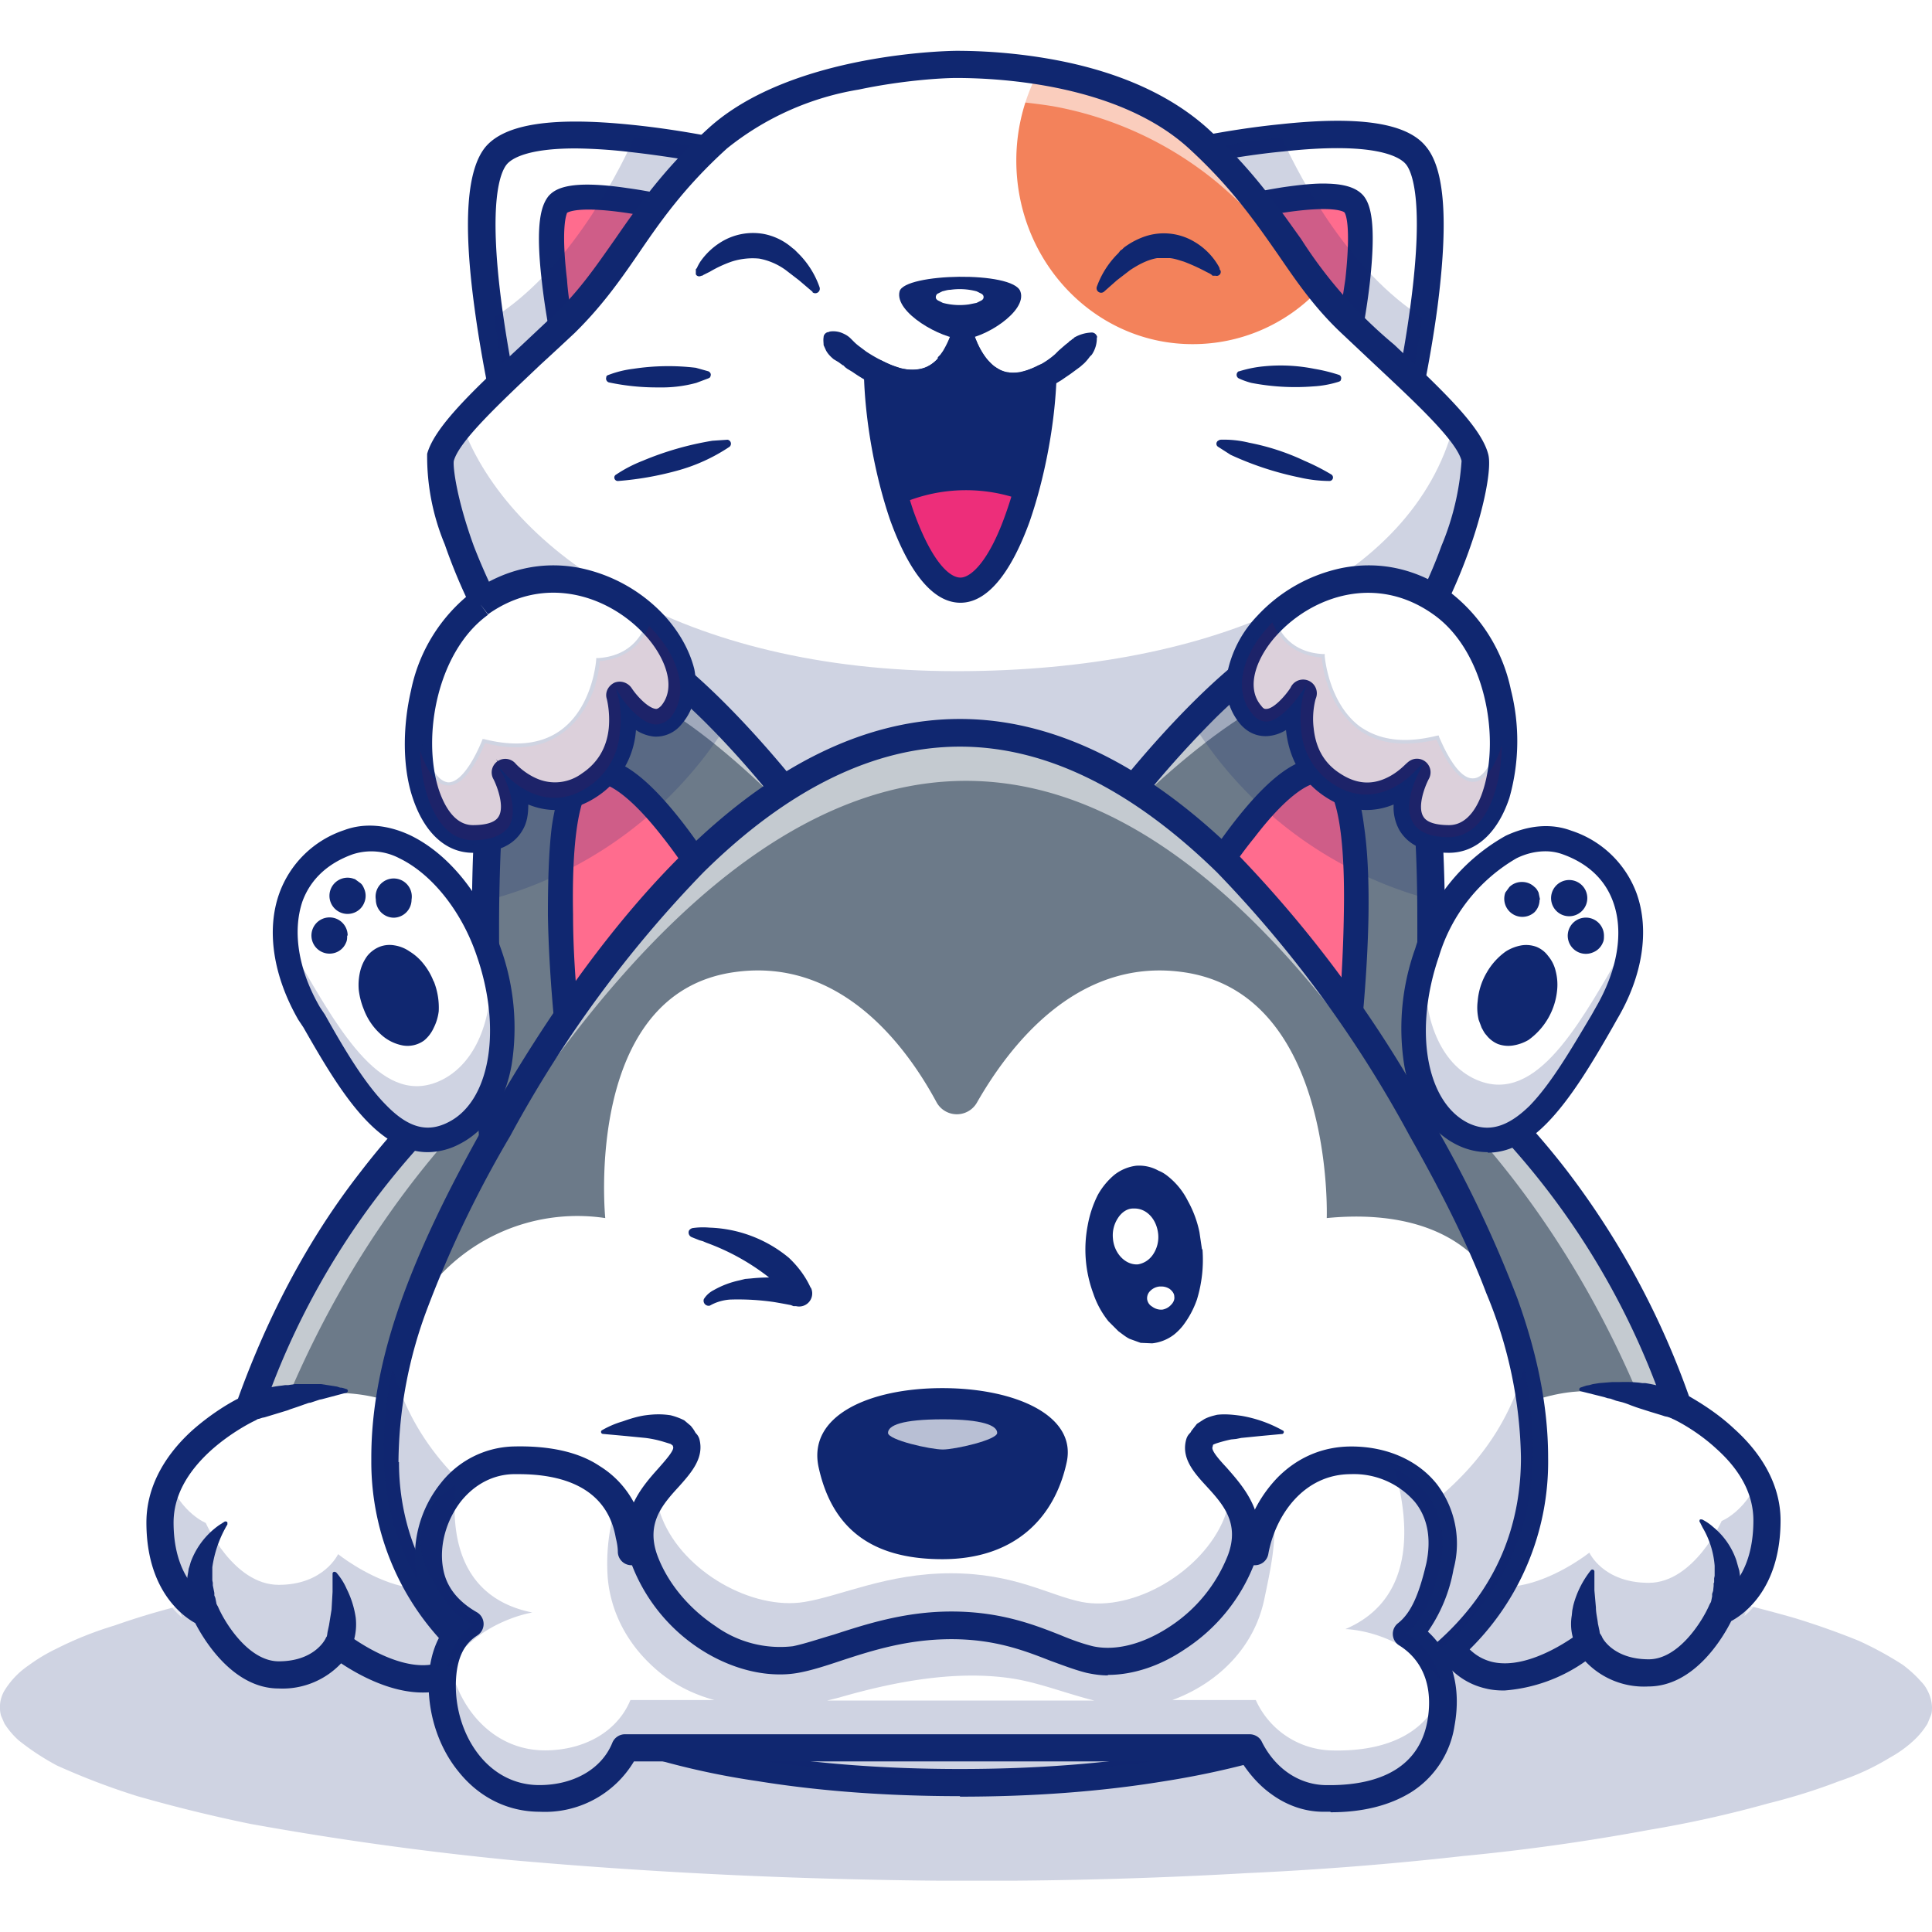
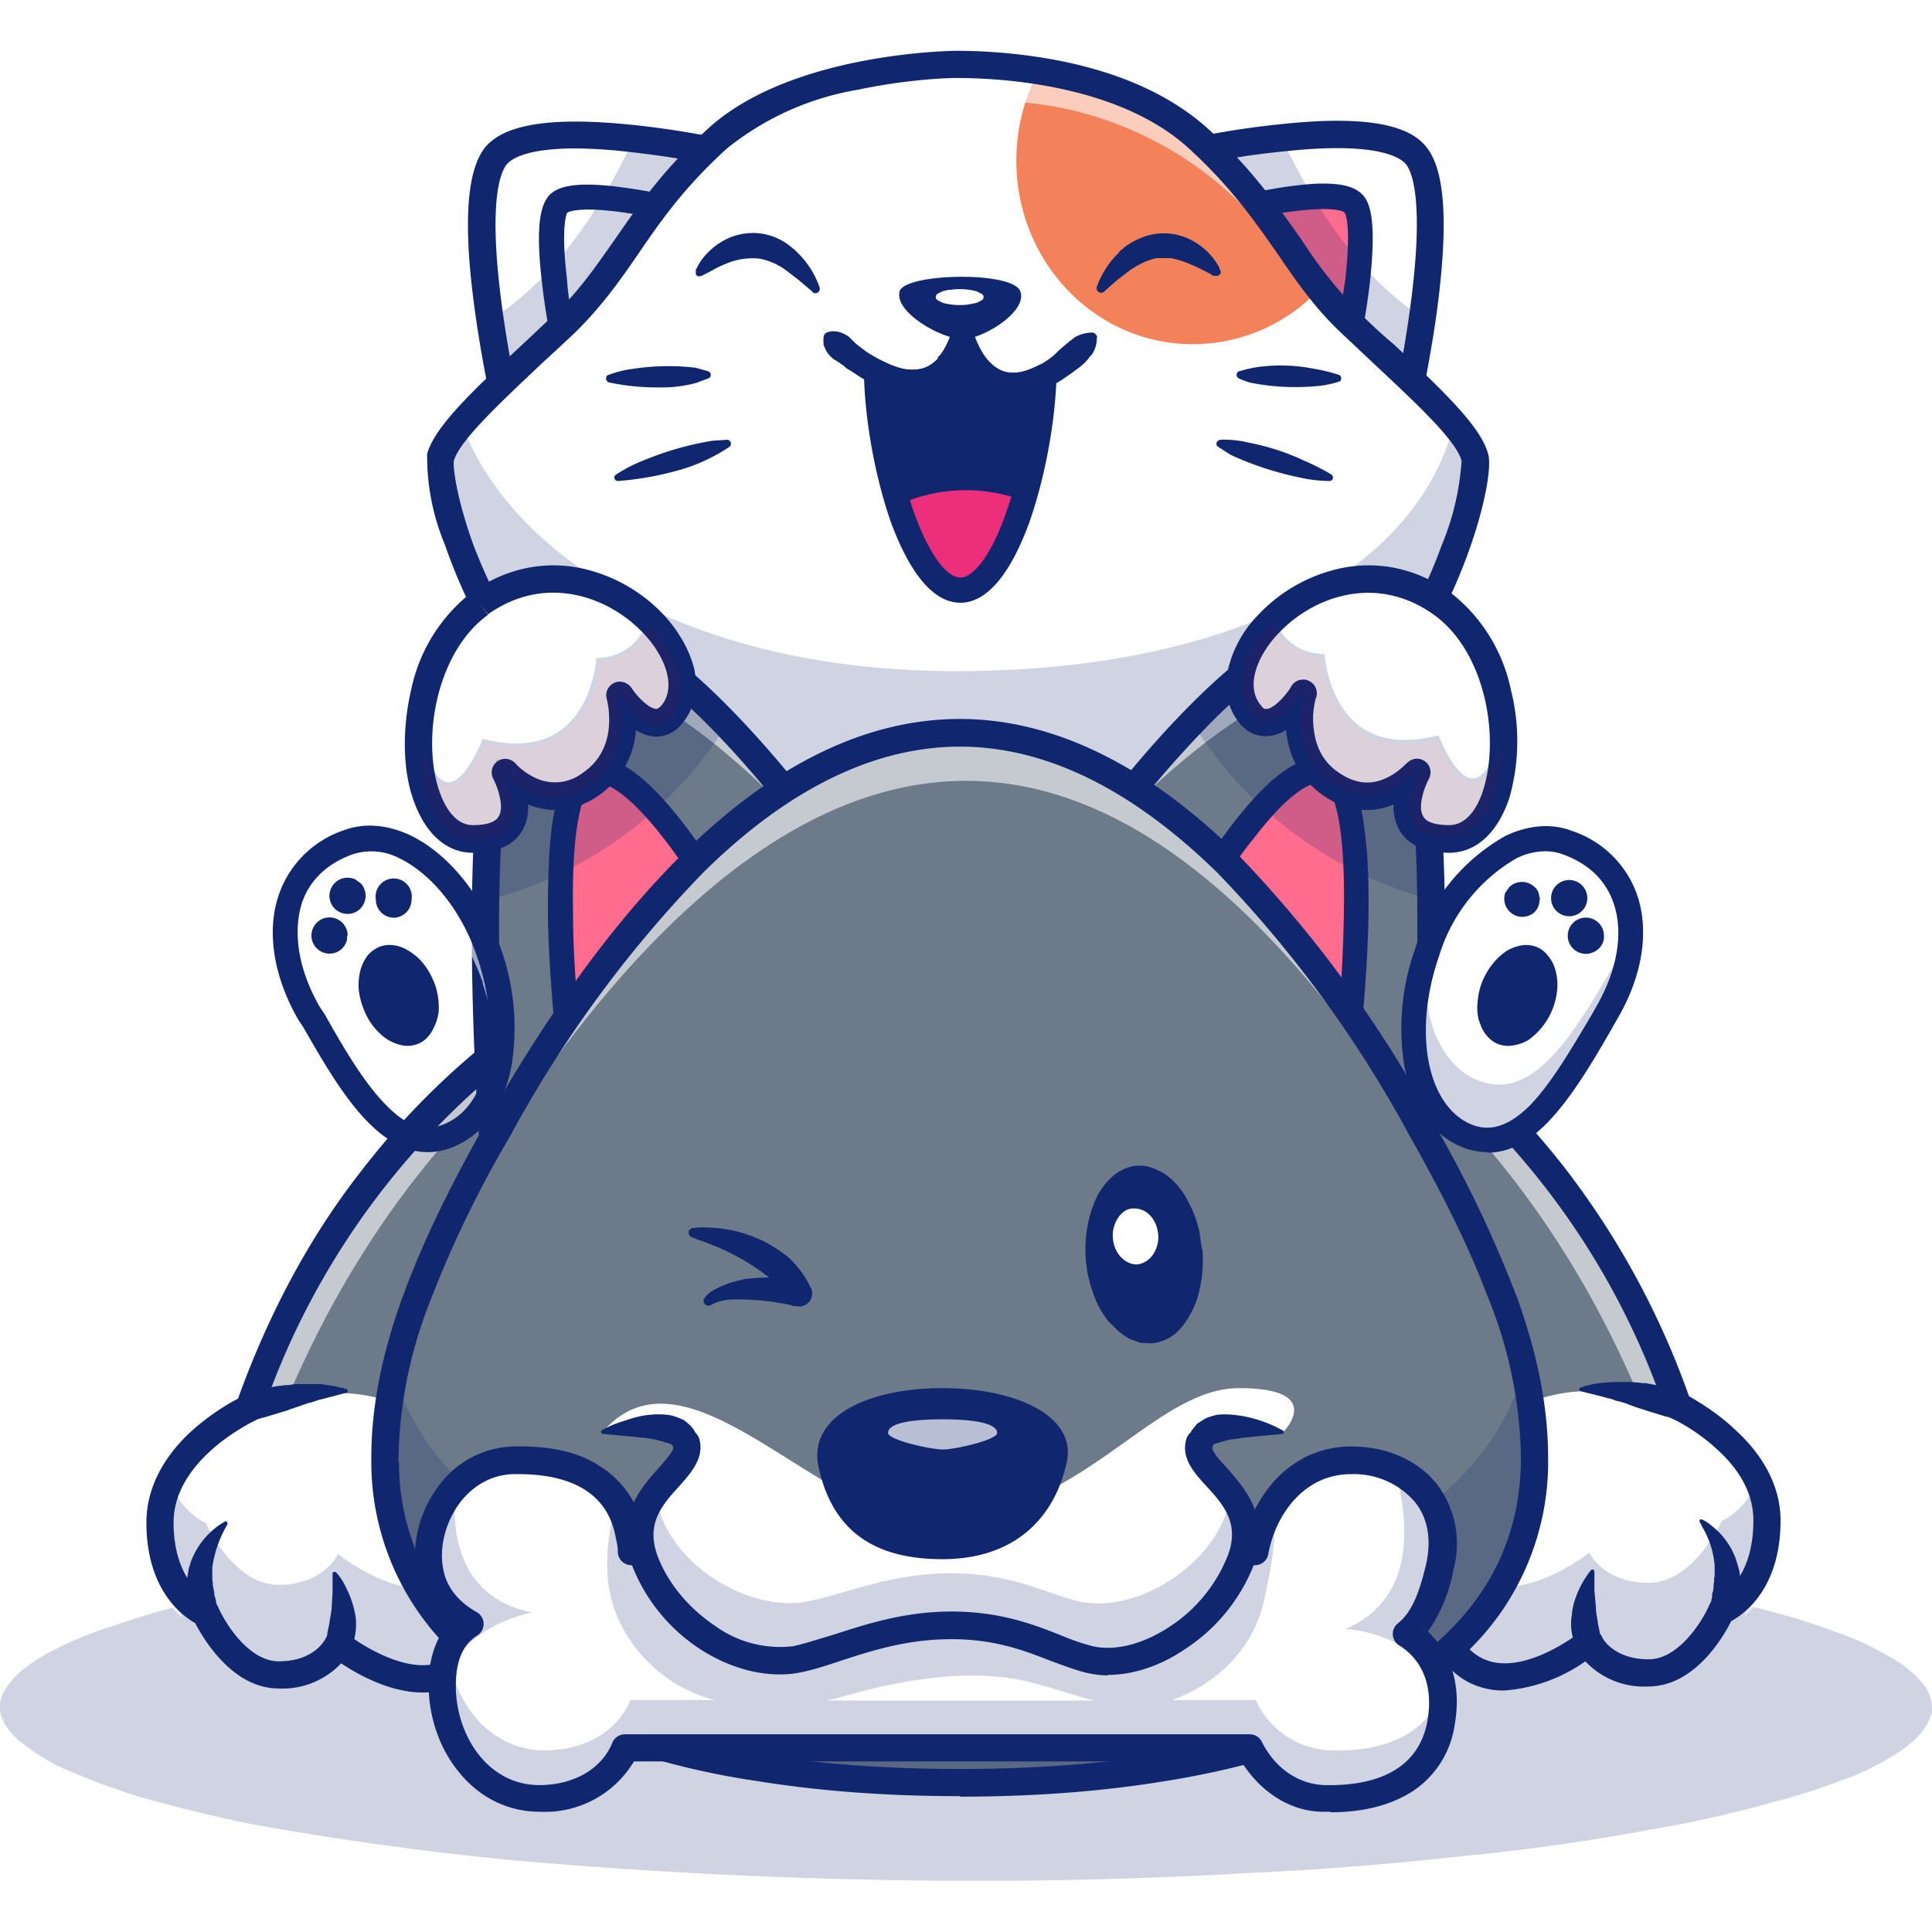
<svg xmlns="http://www.w3.org/2000/svg" width="512" height="512" version="1.2" viewBox="0 0 384 384">
  <defs>
    <clipPath id="a">
      <path d="M0 304h384v69.8H0Zm0 0" />
    </clipPath>
    <clipPath id="b">
      <path d="M84 10h213v169H84Zm0 0" />
    </clipPath>
    <clipPath id="e">
      <path d="M0 .2h53.3v45H0Zm0 0" />
    </clipPath>
    <clipPath id="d">
      <path d="M0 0h54v46H0z" />
    </clipPath>
    <clipPath id="i">
      <path d="M.8 1H54v45H.8Zm0 0" />
    </clipPath>
    <clipPath id="h">
      <path d="M0 0h55v46H0z" />
    </clipPath>
    <filter id="f" width="100%" height="100%" x="0%" y="0%" filterUnits="objectBoundingBox">
      <feColorMatrix in="SourceGraphic" values="0 0 0 0 1 0 0 0 0 1 0 0 0 0 1 0 0 0 1 0" />
    </filter>
  </defs>
  <path d="M0 0h384v384H0z" style="fill:#fff;fill-opacity:1;stroke:none" />
  <path d="M0 0h384v384H0z" style="fill:#fff;fill-opacity:1;stroke:none" />
  <g clip-path="url(#a)">
    <path d="M384 339.2c0 .6 0 1.2-.2 1.7l-.7 1.7a15.6 15.6 0 0 1-2.8 3.4 23.5 23.5 0 0 1-4.6 3.3 48.5 48.5 0 0 1-10.1 4.7 118.3 118.3 0 0 1-14 4.4 226.8 226.8 0 0 1-23.8 5.3 423.7 423.7 0 0 1-37 5.2 651.9 651.9 0 0 1-43 3.4 942.1 942.1 0 0 1-74.6 1.3 1050 1050 0 0 1-71.7-3.9 644.5 644.5 0 0 1-51.8-7.2 306 306 0 0 1-22.4-5.5 140.6 140.6 0 0 1-16-6.1 49.7 49.7 0 0 1-7.6-5 16 16 0 0 1-2.8-3.3L.2 341a6.5 6.5 0 0 1 .7-5 16.4 16.4 0 0 1 4.8-5 34.2 34.2 0 0 1 5.5-3.3 70.1 70.1 0 0 1 11.5-4.6 150.5 150.5 0 0 1 20.9-5.7 306 306 0 0 1 26.6-4.8 658.2 658.2 0 0 1 75.1-6.8 982.3 982.3 0 0 1 93.4 0 942.1 942.1 0 0 1 60 4.8 666.6 666.6 0 0 1 35.6 5.5 311.9 311.9 0 0 1 22.4 5.5 154 154 0 0 1 12.7 4.5 68.4 68.4 0 0 1 8.8 4.8 24.3 24.3 0 0 1 3.7 3.4c.5.5.9 1.1 1.2 1.7a7.6 7.6 0 0 1 .9 3.3Zm0 0" style="stroke:none;fill-rule:nonzero;fill:#102770;fill-opacity:.2" />
  </g>
  <path d="M282.7 63c-1.6 11.1-3.8 20.6-3.8 20.6s-37.4-20.4-45.1-52.8c0 0 10-2.3 20.9-3.5 11-1.1 22.8-1.1 26.6 3.5 4.2 5 3.2 19.7 1.4 32.3Zm0 0" style="stroke:none;fill-rule:nonzero;fill:#fff;fill-opacity:1" />
  <path d="m279.1 84.2-.4-.3a120.4 120.4 0 0 1-35-31 63.9 63.9 0 0 1-10.3-22v-.3l.3-.1s10.1-2.4 21-3.5c14.6-1.5 23.7-.3 27 3.6 1.8 2.3 2.8 6.9 2.9 13.5 0 5.1-.5 11.5-1.6 19-1.5 11-3.8 20.5-3.8 20.6Zm-45-53a79 79 0 0 0 25.3 38c9 7.9 17.3 12.8 19.2 13.9.5-2 2.4-10.5 3.7-20 2.5-17 2-28.1-1.2-32-3-3.7-12.2-4.9-26.4-3.4-9.6 1-18.7 3-20.5 3.4Zm0 0" style="stroke:none;fill-rule:nonzero;fill:#102770;fill-opacity:1" />
  <path d="M244.4 42s21.3-5.5 24.7-1.4c3.4 4-1.1 27.2-1.1 27.2s-15-9.4-23.6-25.9Zm0 0" style="stroke:none;fill-rule:nonzero;fill:#ff6c8e;fill-opacity:1" />
  <path d="m268.2 68.3-.4-.2s-3.8-2.4-8.6-6.8A71.6 71.6 0 0 1 244 42l-.2-.4.4-.1s5.4-1.4 11.1-2.2c7.8-1.2 12.5-.8 14 1 3.5 4.1-.9 26.5-1 27.4ZM245 42.2a71.1 71.1 0 0 0 22.8 25c.3-1.6 1.2-6.4 1.8-11.5 1.1-10.3.3-13.8-.7-14.9-2.6-3.1-17.7-.2-23.9 1.4Zm0 0" style="stroke:none;fill-rule:nonzero;fill:#102770;fill-opacity:1" />
  <path d="M278.9 86.4c-.5 0-1-.2-1.3-.4a121 121 0 0 1-35.8-31.7 66.1 66.1 0 0 1-10.7-22.8 2.7 2.7 0 0 1 2-3.3c.5-.1 10.3-2.4 21.3-3.5 15.7-1.7 25.2-.3 29 4.4 3.8 4.5 4.5 15 2.3 32-1.6 12-4.2 23-4.2 23.2a2.7 2.7 0 0 1-2.6 2ZM237 32.9A78.7 78.7 0 0 0 261 67.3c6.4 5.7 12.6 9.8 16.1 12 .9-4.1 2.3-11.3 3.3-19 2.7-20.6.2-26.3-1-27.7-1.2-1.4-6-4.5-24.3-2.5-7.3.7-14.2 2-17.9 2.8Zm0 0" style="stroke:none;fill-rule:nonzero;fill:#102770;fill-opacity:1" />
  <path d="M268 70.2c-.5 0-1 0-1.3-.3A73.7 73.7 0 0 1 242.3 43a2.5 2.5 0 0 1 1.5-3.5c.2-.1 5.5-1.4 11.3-2.3 3.5-.5 6.5-.8 8.8-.7 3.6.1 5.8.9 7.1 2.4 1.3 1.6 2.6 5 1.3 17-.7 6.3-1.9 12-1.9 12.2a2.5 2.5 0 0 1-2.4 2Zm-19.8-26.6a73.2 73.2 0 0 0 18 19.9l1.2-8c1.2-11 0-13.1-.2-13.3-.1-.1-2-1.4-11.6 0-2.8.4-5.5 1-7.4 1.4Zm0 0" style="stroke:none;fill-rule:nonzero;fill:#102770;fill-opacity:1" />
  <path d="M282.7 63c-1.6 11.1-3.8 20.6-3.8 20.6s-37.4-20.4-45.1-52.8c0 0 10-2.3 20.9-3.5 4.3 9.4 13.9 26.8 28 35.8Zm0 0" style="stroke:none;fill-rule:nonzero;fill:#102770;fill-opacity:.2" />
  <path d="M146.2 31s-39.9-9.3-47.6 0c-7.7 9.2 2.5 52.6 2.5 52.6s37.4-20.3 45.1-52.6Zm0 0" style="stroke:none;fill-rule:nonzero;fill:#fff;fill-opacity:1" />
  <path d="m100.9 84.2-.1-.5s-2.6-11-4.2-22.9c-2-16-1.5-26.1 1.8-30 3.2-4 12.3-5.2 27-3.7 10.8 1.2 20.8 3.5 20.9 3.5h.3v.4a63.7 63.7 0 0 1-10.4 22c-4 5.8-9.2 11.4-15.2 16.7-10.2 9-19.6 14.2-19.7 14.2Zm13.4-57c-7 0-13 1-15.4 4-7.1 8.5 1.4 47.2 2.5 51.9 1.9-1 10.2-6 19.2-14a78.9 78.9 0 0 0 25.2-37.9c-2.6-.6-18.6-4-31.5-4Zm0 0" style="stroke:none;fill-rule:nonzero;fill:#102770;fill-opacity:1" />
-   <path d="M135.6 42s-21.3-5.4-24.7-1.3c-3.4 4 1 27.1 1 27.1S127 58.4 135.7 42Zm0 0" style="stroke:none;fill-rule:nonzero;fill:#ff6c8e;fill-opacity:1" />
  <path d="M111.7 68.4v-.5c-.2-1-4.6-23.3-1.1-27.5 1.5-1.7 6.2-2 14-1 5.6 1 11 2.3 11 2.3l.5.1-.2.4a71.5 71.5 0 0 1-15.1 19.1c-4.8 4.4-8.6 6.8-8.6 6.8Zm5-28.9c-2.6 0-4.7.4-5.6 1.4-.9 1.1-1.8 4.6-.6 14.8.6 5.1 1.4 10 1.7 11.5a71.2 71.2 0 0 0 22.8-25c-4.2-1-12.5-2.7-18.2-2.7Zm0 0" style="stroke:none;fill-rule:nonzero;fill:#102770;fill-opacity:1" />
  <path d="M101.1 86.4c-.4 0-.7-.1-1.1-.3-.8-.3-1.3-1-1.5-1.8 0-.2-2.6-11.2-4.2-23.2-2.3-17-1.5-27.4 2.2-31.9 3.9-4.6 13.4-6 29-4.4 11 1.1 21 3.4 21.3 3.5a2.7 2.7 0 0 1 2 3.3 66 66 0 0 1-10.7 22.8A121 121 0 0 1 102.4 86c-.4.2-.8.4-1.3.4Zm13.3-56.9c-9.8 0-12.8 2.1-13.7 3.2-1.2 1.5-3.7 7.1-1 27.7 1 7.6 2.4 14.8 3.3 19 3.5-2.3 9.6-6.4 16-12.1A78.6 78.6 0 0 0 142.9 33c-3.6-.8-10.6-2-17.8-2.8a102 102 0 0 0-10.6-.7Zm0 0" style="stroke:none;fill-rule:nonzero;fill:#102770;fill-opacity:1" />
  <path d="M112 70.3c-.3 0-.7 0-1-.2-.7-.3-1.3-1-1.4-1.8 0-.3-1.2-6-1.9-12.3-1.4-12 0-15.3 1.3-17 1.4-1.6 4.4-3.3 15.8-1.6 5.9.8 11.1 2.2 11.4 2.2a2.5 2.5 0 0 1 1.6 3.6 73.5 73.5 0 0 1-24.5 26.7c-.4.2-.9.4-1.3.4Zm.7-28c0 .2-1.3 2.3 0 13.3.2 3 .7 5.8 1 8a73.3 73.3 0 0 0 18.1-19.9c-2-.4-4.6-1-7.4-1.4-9.6-1.4-11.5-.1-11.7 0Zm0 0Zm0 0" style="stroke:none;fill-rule:nonzero;fill:#102770;fill-opacity:1" />
  <path d="M98.2 63c1.6 11.1 3.8 20.6 3.8 20.6s37.4-20.4 45.1-52.8c0 0-10-2.3-21-3.5-4.3 9.4-13.8 26.8-27.9 35.8Zm0 0" style="stroke:none;fill-rule:nonzero;fill:#102770;fill-opacity:.2" />
  <path d="M190.7 175.7h-.6C103 175.3 86 96.8 87.6 90.9c.5-2 2.3-4.5 4.8-7.3 4.8-5.5 12.5-12.2 19.9-19.4 11.3-10.9 14.5-22.2 30.4-36.7 14.5-13.3 42.8-14.7 47.4-14.7 3.2 0 9.7.2 17.2 1.4 10.1 1.7 22.1 5.4 30.8 13.3 12.4 11.3 17 20.7 23.8 29.4 2 2.5 4 4.9 6.6 7.3l13.9 13.2c5.6 5.4 10 10.2 10.8 13.6 1.6 5.8-15.6 84.3-102.5 84.7Zm0 0" style="stroke:none;fill-rule:nonzero;fill:#fff;fill-opacity:1" />
  <path d="M191 176h-1.3c-19.3-.1-36.6-4.1-51.5-12a95.5 95.5 0 0 1-31.6-26.7 107 107 0 0 1-16-29.9c-3-8.7-3.8-15-3.4-16.5.5-2 2.1-4.4 5-7.6a213 213 0 0 1 13.1-13L112 64c5-4.9 8.5-9.8 12.2-15 4.6-6.8 9.4-13.7 18.2-21.8A58.6 58.6 0 0 1 170 14.8a109 109 0 0 1 20-2.3c5.9 0 11.9.5 17.4 1.4a59.5 59.5 0 0 1 31 13.3c8.8 8 13.6 15 18.2 21.7 1.9 2.7 3.6 5.3 5.6 7.8a67 67 0 0 0 6.5 7.3l6.7 6.3 7.2 6.8c4.9 4.7 10 10 11 13.8.4 1.5-.4 7.8-3.4 16.5a107 107 0 0 1-16 29.9 95.4 95.4 0 0 1-31.6 26.7 111.3 111.3 0 0 1-51.5 12Zm-.6-.7H190.7c44.3-.2 69.5-21 82.9-38.4a106.2 106.2 0 0 0 16-29.7 45 45 0 0 0 3.3-16.2c-1-3.5-6-8.8-10.8-13.4l-7.2-6.8-6.7-6.3a67.6 67.6 0 0 1-6.5-7.4c-2-2.5-3.8-5-5.7-7.8-4.6-6.7-9.4-13.5-18.1-21.5a58.8 58.8 0 0 0-30.6-13.2c-5.5-1-11.4-1.4-17.2-1.4-8.7 0-34.1 2.6-47.2 14.6-8.8 8-13.5 14.9-18.2 21.5a92.9 92.9 0 0 1-18.9 21.5c-5 4.7-9.8 9.2-13.1 13-2.8 3-4.3 5.4-4.8 7.2-.3 1.3.3 7.3 3.4 16.2 2.5 7.3 7.3 18.4 15.9 29.7 13.3 17.4 38.6 38.2 82.9 38.4Zm0 0" style="stroke:none;fill-rule:nonzero;fill:#102770;fill-opacity:1" />
  <path d="M288.9 84.6c-8 30.5-46.6 48.8-98.8 48.8-54.5 0-88.8-23.7-98.2-48.8-2.3 2.7-3.8 5-4.3 6.9C86 97.3 103 175.8 190 176.2h.6c87-.4 104-78.9 102.5-84.7-.5-2-2-4.2-4.3-6.9Zm0 0" style="stroke:none;fill-rule:nonzero;fill:#102770;fill-opacity:.2" />
  <path d="M262 57.7a34.3 34.3 0 0 1-25 10.7c-19.3 0-35-16.3-35-36.5 0-6.4 1.6-12.4 4.4-17.7a61.6 61.6 0 0 1 31.3 13.6c12.6 11.4 17.3 21 24.2 29.9Zm0 0" style="stroke:none;fill-rule:nonzero;fill:#f3825b;fill-opacity:1" />
  <path d="M107.3 73.2c12-10.9 15.5-22.2 32.5-36.7 15.6-13.3 46-16.8 50.9-16.8 3.4 0 10.3.1 18.5 1.4a71.1 71.1 0 0 1 33 15.4c13.2 11.3 18.2 20.6 25.5 29.4 2 2.5 4.3 4.9 7 7.3 5.2 4.6 10.5 9 15 13.1l3.2 3c-1.7-3-5.4-7-10-11.4-4-4-9-8.5-13.8-13.1a68 68 0 0 1-6.6-7.3c-6.8-8.8-11.4-18.1-23.8-29.4A60.4 60.4 0 0 0 208 14.8c-7.5-1.3-14-1.4-17.2-1.4-4.6 0-32.9 1.4-47.4 14.7-16 14.5-19 25.8-30.4 36.7-7.5 7.1-15 13.9-20 19.3-1.6 2-3 3.7-3.8 5.3 5-4.8 11.7-10.4 18.2-16.2Zm0 0" style="stroke:none;fill-rule:nonzero;fill:#fff;fill-opacity:.6" />
  <g clip-path="url(#b)">
    <path d="M190.7 178.4h-.9c-19.7-.1-37.5-4.2-52.7-12.3a97.8 97.8 0 0 1-32.3-27.4c-8.9-11.5-13.8-23-16.4-30.5a45.4 45.4 0 0 1-3.5-18c1.5-5.4 9.1-12.6 18.8-21.6l6.7-6.3c4.9-4.7 8.2-9.6 11.8-14.7 4.5-6.5 9.6-13.9 18.6-22.1 16.7-15.2 49-15.4 49.3-15.4 7.4 0 14.9.8 21.6 2.2 11.9 2.5 21.4 7 28.3 13.2 9 8.2 14 15.6 18.6 22a90.6 90.6 0 0 0 18.5 21c9.6 9.1 17.3 16.3 18.7 21.8.7 2.6-.7 10.1-3.4 17.9-2.6 7.6-7.5 19-16.4 30.5a97.8 97.8 0 0 1-32.3 27.4c-15.3 8-33 12.2-52.8 12.3h-.2Zm-.3-5.4H190.7c32.9-.2 59-11.5 78-33.8 9.5-11.3 15-22.9 17.8-30.7a52.8 52.8 0 0 0 4-16.9c-1-4-9.2-11.6-17.1-19l-6.8-6.4c-5.3-5-8.8-10.1-12.5-15.5-4.6-6.6-9.3-13.4-17.8-21.2-13.8-12.6-37-14-46.2-14-3 0-10.9.5-19.4 2.3a56.4 56.4 0 0 0-26.2 11.7c-8.6 7.8-13.3 14.6-17.8 21.2-3.7 5.4-7.3 10.4-12.5 15.5a786 786 0 0 1-6.8 6.3C99.5 80 91.3 87.6 90.2 91.6c-.2 1.1.5 7.4 4 17 3 7.7 8.4 19.4 18 30.6 18.8 22.3 45 33.6 77.9 33.8h.2Zm100.2-81.3Zm0 0" style="stroke:none;fill-rule:nonzero;fill:#102770;fill-opacity:1" />
  </g>
  <path d="M178.8 57.9c1-3.6 22.5-4.1 24 0 1.5 4-7.4 9.5-11.5 9.5s-13.6-5.3-12.5-9.5Zm0 0" style="stroke:none;fill-rule:nonzero;fill:#102770;fill-opacity:1" />
  <path d="M195.5 59c0 .3-.1.5-.4.7l-1 .5-1.5.3a13 13 0 0 1-5.2-.3l-1-.5c-.3-.2-.4-.4-.4-.6 0-.3.1-.5.3-.7l1-.5c.5-.1 1-.3 1.6-.3a13 13 0 0 1 5.2.3l1 .5c.3.2.4.4.4.7Zm0 0" style="stroke:none;fill-rule:nonzero;fill:#fff;fill-opacity:1" />
  <path d="M218 67a5.8 5.8 0 0 1-1 3.5l-.4.4a9.9 9.9 0 0 1-1.1 1.3l-.8.7-1.9 1.4-1.9 1.3-2 1.2a19 19 0 0 1-5.1 2h-.7l-.3.1h-1l-.3.1h-1.1l-.6-.1h-.4l-.3-.1-.7-.2-.6-.2-.4-.1-.3-.2-.6-.2a12.4 12.4 0 0 1-4-3.3 17.5 17.5 0 0 1-3.3-5.9l-.1-.3v-.1l-.2-.2 4.7.2c-.5 1.4-1.2 2.9-2 4.3l-.8 1c0 .2-.2.3-.4.5l-.2.2-.2.3a12 12 0 0 1-4.4 3c-.8.4-1.7.6-2.6.7-1.8.3-3.5 0-5.1-.3-1.6-.4-3.1-1-4.5-1.7s-2.7-1.5-4-2.4l-1-.6-.4-.3-.4-.4c-.2 0-.3-.2-.5-.3l-.4-.3-1-.6c-.6-.5-1.1-1-1.5-1.7l-.5-1.1c0-.5-.1-1 0-1.6 0-.5.5-1 1-1l.2-.1a4.6 4.6 0 0 1 2.5.3c.7.3 1.2.6 1.7 1.1l.7.7a10.3 10.3 0 0 0 .8.7l.8.6.8.6a30.4 30.4 0 0 0 5.1 2.7l1.7.6a9 9 0 0 0 3.4.2 6.3 6.3 0 0 0 4-2.1V71l.2-.2.3-.3.5-.7c.6-1 1.2-2.2 1.6-3.4a2.5 2.5 0 0 1 4.7.1V67l.1.2.2.4a15.5 15.5 0 0 0 2.2 3.9l1.2 1.2 1.3.8.3.2h.2l.2.1.3.1.4.1h.4l.3.1h2l.4-.2a16.3 16.3 0 0 0 6.5-3.5l.7-.7.8-.7.7-.6.4-.3.4-.4c.2 0 .3-.2.4-.3.2 0 .3-.2.4-.3a7.4 7.4 0 0 1 3.3-1c.7-.1 1.2.4 1.3 1Zm0 0" style="stroke:none;fill-rule:nonzero;fill:#102770;fill-opacity:1" />
  <path d="M207.6 74.8a101 101 0 0 1-4.1 24.4c-3 10.2-7.6 18-12.6 18s-9.3-7.4-12.4-17.2c-2.5-8-4.1-17.8-4.4-26.1 6.1 3.1 13.4 4 17.2-6.5 0 0 4 14 16.3 7.3Zm0 0" style="stroke:none;fill-rule:nonzero;fill:#102770;fill-opacity:1" />
  <path d="M203.5 99.2c-3 10.2-7.6 18-12.6 18s-9.3-7.4-12.4-17.2a32.5 32.5 0 0 1 25-.8Zm0 0" style="stroke:none;fill-rule:nonzero;fill:#ed2e7a;fill-opacity:1" />
  <path d="M190.9 117.6c-2.5 0-4.9-1.7-7.2-5-2-3-4-7.4-5.5-12.5l-.1-.3.3-.1a33 33 0 0 1 25.2-.9l.3.2v.3a51 51 0 0 1-5.7 13c-2.3 3.5-4.8 5.3-7.3 5.3Zm-12-17.4c3.4 10.6 7.7 16.7 12 16.7 2.2 0 4.5-1.7 6.7-5 2-3 3.9-7.4 5.5-12.5a32.3 32.3 0 0 0-24.2.8Zm0 0" style="stroke:none;fill-rule:nonzero;fill:#102770;fill-opacity:1" />
  <path d="M190.9 119.8c-6.7 0-11.3-9-14-16.5-3-8.8-5-19.7-5.2-29.3 0-1 .4-1.7 1.1-2.2.8-.5 1.7-.5 2.5-.1 3.4 1.8 6.3 2.2 8.5 1.4 2.2-.9 4-3 5.2-6.5a2.5 2.5 0 0 1 4.7.1s1.6 5.3 5.3 6.9c2 .9 4.5.5 7.4-1a2.5 2.5 0 0 1 3.6 2.2c-.3 9.6-2.4 20.4-5.4 29-3.8 10.4-8.5 16-13.7 16Zm-14.1-42.1c.6 8 2.4 17 4.8 24 3.5 9.7 7 13.1 9.3 13.1 2.1 0 5.7-3.3 9-12.7 2.5-7 4.3-15.6 5-23.6-2.8.8-5.4.7-7.8-.4a13.4 13.4 0 0 1-5.8-5.1 12.2 12.2 0 0 1-5.7 4.7 13 13 0 0 1-8.8 0ZM246.3 73.8a23.8 23.8 0 0 1 5-1 34 34 0 0 1 9.9.5 34.3 34.3 0 0 1 4.9 1.2c.4.1.6.6.4 1 0 .2-.2.3-.5.4a20.6 20.6 0 0 1-5 .9 46 46 0 0 1-12.3-.7 15 15 0 0 1-2.5-.9.8.8 0 0 1 0-1.4ZM242.5 87.4a20.9 20.9 0 0 1 5.8.6 46.2 46.2 0 0 1 11 3.6 44.9 44.9 0 0 1 5.3 2.7.7.7 0 0 1-.4 1.3 27 27 0 0 1-5.9-.7 62.5 62.5 0 0 1-13.7-4.5l-2.5-1.6a.7.7 0 0 1-.2-1c.1-.2.4-.3.6-.4ZM140.8 75.2l-2.4.9a26 26 0 0 1-7.4.9 45.9 45.9 0 0 1-10-1 .8.8 0 0 1-.5-1c0-.3.2-.4.5-.5a20.8 20.8 0 0 1 4.9-1.2 46 46 0 0 1 12.4-.2l2.5.7c.4.2.6.6.4 1 0 .2-.2.3-.4.4ZM145 88.8a35.4 35.4 0 0 1-10.6 4.8 62.5 62.5 0 0 1-11.5 2 .7.7 0 0 1-.8-.7c0-.3.2-.5.4-.6a27.3 27.3 0 0 1 5.2-2.7 61.4 61.4 0 0 1 13.9-4l3-.2a.8.8 0 0 1 .4 1.4ZM138.3 53.8v-.3l.2-.2a9.3 9.3 0 0 1 .7-1.3 13.8 13.8 0 0 1 4.3-4 12.1 12.1 0 0 1 8.3-1.5 12.1 12.1 0 0 1 5.7 2.8l.4.3.1.1.2.2.4.4.3.3a17.7 17.7 0 0 1 4 6.5.9.9 0 0 1-1.4 1V58l-2.7-2.3-2.6-2a13 13 0 0 0-5.3-2.3 13.6 13.6 0 0 0-5.5.6 24.1 24.1 0 0 0-4.3 2l-.8.4-.6.3-.1.1h-.2c-.5.3-1 0-1.1-.3v-.7ZM241.2 54.8h-.2l-.2-.2-.3-.2-.8-.4a38.5 38.5 0 0 0-4.4-2c-1-.3-1.8-.6-2.8-.7H230c-1.8.3-3.6 1.2-5.4 2.4l-2.6 2-2.6 2.3a.9.9 0 0 1-1.4-1 17.8 17.8 0 0 1 4-6.4l.3-.3.3-.4.2-.2.2-.1.4-.4a15.2 15.2 0 0 1 3.6-2 11.8 11.8 0 0 1 10.3.8 13.3 13.3 0 0 1 4.9 4.9l.2.4v.2l.2.3a.8.8 0 0 1-1 1Zm0 0" style="stroke:none;fill-rule:nonzero;fill:#102770;fill-opacity:1" />
  <path d="M351.2 302.2c0 14.5-9 18-9 18s-5.5 12.4-14.5 12.4c-9.1 0-11.8-6.2-11.8-6.2s-20.7 16.6-29.1-1.7c-8.5-18.4 4.1-35.9 4.1-35.9s0-.6-.3-1.7c-2.1-12.2-16.2-85.5-44.2-100 .9.3 61.5 19.1 87.2 92.4 0 0 4.8 2.3 9.4 6.5 4.2 3.8 8.2 9.3 8.2 16.2Zm0 0" style="stroke:none;fill-rule:nonzero;fill:#6c7a89;fill-opacity:1" />
  <path d="M345 288.6a41.7 41.7 0 0 0-9.5-6.4c-23.3-66.6-75.5-88.3-85.6-92 20.4 11.2 57.5 38.2 78.9 95 0 0 5 2.4 9.9 7a27.1 27.1 0 0 1 8 29c2.7-2.2 6.4-7 6.4-16.4 0-6.9-4-12.3-8.1-16.2Zm0 0" style="stroke:none;fill-rule:nonzero;fill:#fff;fill-opacity:.6" />
  <path d="M351.2 302.2c0 14.5-9 18-9 18s-5.5 12.4-14.5 12.4c-9.1 0-11.8-6.2-11.8-6.2s-20.7 16.6-29.1-1.7c-8.5-18.4 4.1-35.9 4.1-35.9s0-.6-.3-1.7c19.7-17.7 39.8-9.9 52.4-1.1 4.2 3.8 8.2 9.3 8.2 16.2Zm0 0" style="stroke:none;fill-rule:nonzero;fill:#fff;fill-opacity:1" />
  <path d="M342.2 302.3s-5.5 12.3-14.5 12.3c-9.1 0-11.8-6-11.8-6s-20.7 16.5-29.1-1.9c-.8-1.6-1.4-3.2-1.8-4.8-1.6 6.3-2 14.2 1.8 22.3 8.4 18.4 29 1.8 29 1.8s2.8 6.1 11.9 6.1c9 0 14.5-12.3 14.5-12.3s9-3.5 9-18c0-2.8-.6-5.4-1.7-7.7-2.7 6.4-7.3 8.2-7.3 8.2Zm0 0" style="stroke:none;fill-rule:nonzero;fill:#102770;fill-opacity:.2" />
  <path d="M299 336c-1.3 0-2.5-.1-3.7-.4-4.8-1.1-8.5-4.4-11-9.8A36.6 36.6 0 0 1 283 299c1.6-5.2 3.9-9 5-10.8l-.1-.6c-1.1-6-5.1-27.3-12.4-48.8-4-12.1-8.5-22.3-13.2-30.3a47.5 47.5 0 0 0-17.3-19 2.7 2.7 0 0 1 2-5c.7.2 16.3 5 35.2 19.3a152.5 152.5 0 0 1 29.1 28.7 163.6 163.6 0 0 1 24.4 45c1.7 1 5.5 3.2 9 6.5 6 5.4 9.2 11.7 9.2 18.2 0 13.3-7 18.5-9.8 20-1.6 3.2-7.3 13-16.5 13a16 16 0 0 1-12.5-5A32 32 0 0 1 299 336Zm-38-139.5a140 140 0 0 1 19.8 40.6 369.6 369.6 0 0 1 12.8 51.3c.1.7 0 1.4-.5 2 0 0-3 4.2-4.9 10.4a30.8 30.8 0 0 0 1 22.7c1.8 3.9 4.2 6 7.3 6.8 7.8 1.9 17.6-5.9 17.7-6 .6-.5 1.5-.7 2.3-.5.9.2 1.5.7 1.9 1.5.1.4 2.4 4.5 9.3 4.5 6 0 10.7-7.7 12-10.7.3-.7.8-1.2 1.5-1.4.5-.2 7.3-3.4 7.3-15.5 0-5-2.4-9.8-7.3-14.2-4.2-3.9-8.7-6-8.8-6-.6-.3-1.2-.9-1.4-1.6a152.5 152.5 0 0 0-52-72.3c-6.6-5-12.8-8.8-18-11.6Zm0 0" style="stroke:none;fill-rule:nonzero;fill:#102770;fill-opacity:1" />
  <path d="M332.7 281.8H332l-.6-.2-.5-.1-.6-.2-2.3-.7-2.2-.7-.6-.2-1.1-.4a16.2 16.2 0 0 0-1.7-.6l-1.2-.3-1.1-.4-.6-.1-.6-.2-4.8-1.2a.4.4 0 0 1 0-.7l1.2-.4.6-.1.7-.2 1.3-.2 1.2-.1 1.3-.1H321.8a36 36 0 0 1 2.6 0l1.3.1.7.1h.6a26.4 26.4 0 0 1 6.8 2l.3.2h.2l.1.1a2.5 2.5 0 0 1-1.5 4.7ZM338.3 302a10 10 0 0 1 2.2 1.5 14.7 14.7 0 0 1 4.6 6.6l.2.7.2.7.2.7.1.7.1.7a44 44 0 0 1 0 1.4V317.1l-.2.7-.2.7-.2.7a11.9 11.9 0 0 1-.8 2 2.5 2.5 0 0 1-4.7-1.6v-.3l.3-1 .2-1v-.5l.2-.6.1-1v-.5l.1-.2v-.8l.1-.5v-2a17.7 17.7 0 0 0-2.4-7.6l-.5-1c-.2-.2-.1-.5 0-.6h.4ZM316.9 312.4v3.7l.3 3.4c0 1.1.3 2.2.4 3.2l.3 1.4.2 1.3v.4a2.5 2.5 0 0 1-4.5 1.7l-1-2.1a10.2 10.2 0 0 1-.2-4.3l.1-1 .2-1a18.8 18.8 0 0 1 3.5-7 .4.4 0 0 1 .7.3Zm0 0" style="stroke:none;fill-rule:nonzero;fill:#102770;fill-opacity:1" />
  <path d="M31.8 302.6c0 14.5 9 18 9 18s5.5 12.3 14.6 12.3c9 0 11.8-6 11.8-6s20.6 16.5 29-1.9c8.6-18.4-4.1-35.8-4.1-35.8l.3-1.7c2.2-12.3 16.3-85.5 44.3-100-1 .3-61.6 19.1-87.2 92.4 0 0-4.9 2.2-9.5 6.5a22.3 22.3 0 0 0-8.2 16.2Zm0 0" style="stroke:none;fill-rule:nonzero;fill:#6c7a89;fill-opacity:1" />
  <path d="M38 289c4.7-4.2 9.6-6.5 9.6-6.5C70.9 216 123 194.3 133 190.7c-20.3 11-57.4 38-78.9 94.8 0 0-5 2.4-9.9 7a27.1 27.1 0 0 0-8 29c-2.6-2.1-6.4-7-6.4-16.3 0-7 4-12.4 8.2-16.2Zm0 0" style="stroke:none;fill-rule:nonzero;fill:#fff;fill-opacity:.6" />
  <path d="M31.8 302.6c0 14.5 9 18 9 18s5.5 12.3 14.6 12.3c9 0 11.8-6 11.8-6s20.6 16.5 29-1.9c8.6-18.4-4.1-35.8-4.1-35.8l.3-1.7c-19.6-17.7-39.7-9.9-52.4-1.1a22.3 22.3 0 0 0-8.2 16.2Zm0 0" style="stroke:none;fill-rule:nonzero;fill:#fff;fill-opacity:1" />
  <path d="M40.9 302.7S46.3 315 55.4 315c9 0 11.8-6.1 11.8-6.1s20.6 16.6 29-1.8c.8-1.6 1.4-3.3 1.9-4.9 1.6 6.4 2 14.3-1.8 22.4-8.5 18.4-29.1 1.8-29.1 1.8s-2.8 6.1-11.8 6.1-14.5-12.3-14.5-12.3-9-3.5-9-18c0-2.9.6-5.4 1.7-7.8 2.6 6.4 7.3 8.3 7.3 8.3Zm0 0" style="stroke:none;fill-rule:nonzero;fill:#102770;fill-opacity:.2" />
  <path d="M84 336.4c-6.5 0-12.9-3.6-16.2-5.8a16 16 0 0 1-12.4 5c-9.2 0-15-9.9-16.6-13-2.7-1.5-9.7-6.7-9.7-20 0-6.5 3.1-12.8 9-18.2 3.7-3.3 7.4-5.5 9.2-6.4 6-16.6 14-31.8 24.3-45a152.6 152.6 0 0 1 29.1-28.9c19-14.2 34.5-19 35.2-19.2a2.7 2.7 0 0 1 2 5c-6 3-11.8 9.5-17.3 19-4.7 8-9.1 18.2-13.2 30.3a363.5 363.5 0 0 0-12.3 48.7l-.1.7c1 1.7 3.3 5.6 5 10.8 3 9.4 2.5 18.6-1.2 26.8-2.5 5.4-6.2 8.7-11 9.8-1.2.3-2.5.4-3.7.4Zm-16.9-12.3c.7 0 1.3.2 1.8.6 0 0 9.9 7.8 17.6 6 3.2-.7 5.5-3 7.3-6.8 3.2-7 3.6-14.6 1-22.7-1.9-6.2-4.9-10.4-5-10.4-.3-.6-.5-1.3-.4-2l.3-1.8c1.1-6.1 5.2-27.7 12.6-49.5 6-17.8 12.6-31.4 19.8-40.6a152.5 152.5 0 0 0-70 84c-.3.6-.8 1.2-1.5 1.5 0 0-4.5 2.1-8.8 6-4.8 4.4-7.3 9.2-7.3 14.2 0 12 6.9 15.3 7.4 15.5.7.2 1.2.7 1.5 1.4 1.3 3 6 10.7 12 10.7 6.9 0 9.1-4.1 9.3-4.5a2.7 2.7 0 0 1 2.4-1.6ZM42 318Zm0 0" style="stroke:none;fill-rule:nonzero;fill:#102770;fill-opacity:1" />
  <path d="M48.6 277.6h.2l.1-.2.3-.1a11.6 11.6 0 0 1 1.8-.8 23 23 0 0 1 5-1.1l.7-.1h.6l1.3-.2h5.2l1.3.2 1.3.2.6.1.6.2c.5 0 .9.2 1.3.3.2.1.3.3.2.5l-.2.2-4.9 1.3-.5.1-.6.2-1.2.4c-.4 0-.7.2-1.1.3a64.8 64.8 0 0 1-1.7.6l-.6.2-.6.2-.5.2-2.3.7-2.3.7-.5.1-.6.2-.6.1h-.4l-.1.1h-.2a2.5 2.5 0 0 1-1.6-4.6ZM45.2 303a22.9 22.9 0 0 0-3 8.5v2.6l.1.5v.5l.1.5.2 1v.5l.2.5.2 1 .2 1.1v.3a2.5 2.5 0 0 1-4.6 1.5l-.3-.6-.2-.4-.1-.3-.3-.6-.2-.7-.1-.7-.2-.7-.1-1.4v-1.4a21 21 0 0 1 .3-2.2l.1-.7.2-.6.2-.7a15.5 15.5 0 0 1 5.7-7.4l1.1-.7c.2 0 .4 0 .5.2v.3ZM66.8 312.5a12.5 12.5 0 0 1 2.1 3.3 18.8 18.8 0 0 1 1.8 5.7 11.8 11.8 0 0 1-.3 4.3c-.3.7-.5 1.4-1 2a2.5 2.5 0 0 1-4.5-1.6v-.4l.2-1.4.3-1.4.5-3.1.2-3.5v-3.6c0-.3.2-.4.4-.4l.3.1Zm0 0" style="stroke:none;fill-rule:nonzero;fill:#102770;fill-opacity:1" />
  <path d="m161.1 164.9-62.8 66.4s-8.1-95.4 9.6-105.9c17.6-10.4 53.2 38.3 53.2 38.3ZM282.6 231.3l-62.8-66.4v-1.2s7.4-10.1 17.1-20.2c11.6-12 26.5-23.7 36.1-18 8.5 5 11 29.3 11.4 53.3.4 26.4-1.8 52.5-1.8 52.5Zm0 0" style="stroke:none;fill-rule:nonzero;fill:#6c7a89;fill-opacity:1" />
  <path d="M272.6 136.7c9.7 4.9 12.7 28.7 13.1 52.5.3-27-1.7-58-11.3-63.7-17.7-10.5-53.3 38.2-53.3 38.2v.5c13.5-13.7 37.4-34.7 51.5-27.5Zm0 0" style="stroke:none;fill-rule:nonzero;fill:#fff;fill-opacity:.6" />
  <path d="M240 175.3s16.3-27.2 24.7-21.3c8.3 5.9 3.4 51.2 3.4 51.2Zm0 0" style="stroke:none;fill-rule:nonzero;fill:#ff6c8e;fill-opacity:1" />
  <path d="m268.3 206-28.7-30.7.2-.2s3-5.1 7-10.3c5.6-7 10.2-11 13.9-11.8 1.6-.4 3-.1 4.2.7 3.5 2.5 5.2 12 5 28.1-.2 12-1.5 23.3-1.5 23.4Zm-27.8-30.8 27.3 29.2c.3-2.7 1.2-12.5 1.3-22.6.3-15.7-1.3-25.2-4.6-27.5-1-.7-2.3-1-3.7-.7-8 1.7-19 19.4-20.3 21.6Zm0 0" style="stroke:none;fill-rule:nonzero;fill:#102770;fill-opacity:1" />
  <path d="M284.4 178.8a80 80 0 0 1-47.5-35.3c11.6-12 26.5-23.7 36.1-18 8.5 5 11 29.3 11.4 53.3Zm0 0" style="stroke:none;fill-rule:nonzero;fill:#102770;fill-opacity:.2" />
  <path d="M282.6 234c-.8 0-1.5-.3-2-.9L218.9 168c-1-.4-1.8-1.4-1.8-2.6v-1.6c0-.5.2-1 .5-1.6.4-.5 9.1-12.4 20.3-23.4 15.7-15.4 28-20.6 36.5-15.6 4.9 2.9 8.2 10.3 10.3 22.8 1.5 9.4 2.4 21.6 2.5 36.3.1 25-2 49-2 49.3a2.7 2.7 0 0 1-2.6 2.5Zm-59.7-69.8 57.4 60.7c.6-8.7 1.5-25.4 1.4-42.7 0-14.4-.9-26.3-2.4-35.4-2.3-14-5.8-18-7.6-19-6-3.5-16.6 1.7-30 14.8a209.4 209.4 0 0 0-18.8 21.6Zm0 0" style="stroke:none;fill-rule:nonzero;fill:#102770;fill-opacity:1" />
  <path d="M268 207.7c-.6 0-1.3-.3-1.7-.8l-28-30c-.8-.7-1-2-.4-2.9.2-.2 3.2-5.2 7.3-10.5 5.9-7.6 10.8-11.7 15-12.6 2.2-.5 4.2 0 5.9 1 2.5 1.9 4.2 5.7 5 12.2.7 4.7 1 10.6.9 17.8-.2 12-1.5 23.5-1.5 23.6a2.5 2.5 0 0 1-2.4 2.2ZM243.3 175l23 24.5c.3-4.4.7-11 .8-17.8.4-21.1-2.8-25-3.8-25.7-.3-.2-.9-.5-2-.3-1.6.4-5.5 2.3-12 10.8-2.7 3.3-4.9 6.6-6 8.5Zm0 0" style="stroke:none;fill-rule:nonzero;fill:#102770;fill-opacity:1" />
  <path d="M109.2 136.4c14.2-7.5 38.7 15.4 51.5 29l.4-.4v-1.2s-35.6-48.7-53.2-38.3c-9.7 5.7-11.6 36.7-11.4 63.6.4-23.8 3.3-47.8 12.7-52.7Zm0 0" style="stroke:none;fill-rule:nonzero;fill:#fff;fill-opacity:.6" />
  <path d="M140.9 173.7s-16.3-27.2-24.6-21.3c-8.4 6-3.4 51.2-3.4 51.2Zm0 0" style="stroke:none;fill-rule:nonzero;fill:#ff6c8e;fill-opacity:1" />
  <path d="m112.6 204.4-.1-.7c0-.1-1.2-11.5-1.4-23.4-.3-16.2 1.4-25.6 5-28.1 1.1-.9 2.5-1.1 4.1-.8 3.7.8 8.4 4.8 13.8 11.8 4 5.2 7.1 10.3 7.2 10.3v.3Zm6.3-52.4c-.9 0-1.7.2-2.4.7-3.4 2.4-5 11.9-4.7 27.5.1 10.2 1 19.9 1.3 22.6l27.3-29.1c-1.3-2.2-12.4-20-20.3-21.6l-1.2-.1Zm0 0" style="stroke:none;fill-rule:nonzero;fill:#102770;fill-opacity:1" />
  <path d="M97.4 178.8a80 80 0 0 0 47.4-35.3c-11.6-12-26.5-23.7-36.1-18-8.4 5-11 29.3-11.3 53.3Zm0 0" style="stroke:none;fill-rule:nonzero;fill:#102770;fill-opacity:.2" />
  <path d="M98.3 234a2.7 2.7 0 0 1-2.7-2.5c0-.2-2-24.3-1.8-49.3 0-14.7.9-27 2.4-36.3 2.1-12.5 5.5-20 10.3-22.8 8.5-5 20.8.2 36.5 15.6 11.2 11 20 23 20.3 23.4.4.5.5 1 .5 1.6v1.2c0 .7-.2 1.3-.7 1.8l-62.8 66.4c-.5.6-1.2.9-2 .9Zm15.1-107.3a8 8 0 0 0-4.2 1c-1.8 1.2-5.3 5.1-7.6 19.1-1.5 9-2.3 21-2.4 35.4-.1 17.3.8 34 1.4 42.7l57.4-60.7c-2.4-3.3-10-13-18.8-21.6-10.7-10.4-19.6-15.9-25.8-15.9Zm47.7 38.2Zm0 0" style="stroke:none;fill-rule:nonzero;fill:#102770;fill-opacity:1" />
  <path d="m112.9 207.7-.8-.1c-1-.4-1.6-1.2-1.7-2.1 0-.1-1.3-11.6-1.5-23.6 0-7.2.2-13.1.8-17.8 1-6.5 2.6-10.3 5.1-12.1a7.3 7.3 0 0 1 5.9-1.1c4.2.9 9.1 5 15 12.6 4.1 5.3 7.1 10.3 7.3 10.5.5 1 .4 2.2-.3 3l-28 29.9c-.5.5-1.2.8-1.8.8Zm6-52a2 2 0 0 0-1.2.3c-1 .7-4.2 4.6-3.8 25.8 0 6.7.5 13.3.9 17.7l23-24.5c-1.2-1.9-3.4-5.2-6-8.5-6.6-8.5-10.5-10.4-12.2-10.8h-.7Zm0 0" style="stroke:none;fill-rule:nonzero;fill:#102770;fill-opacity:1" />
  <path d="M305 289.7c0 5.1-.6 9.9-1.9 14.3-9.7 35.3-56.3 50.3-112.3 50.3S88 339.3 78.4 304a53.2 53.2 0 0 1-1.8-13.4v-.9c0-10.2 2.2-20.4 5.9-30.7 4.1-11.5 10-23 16.5-34.5 20.5-36.4 52.3-78.9 91.8-78.9 39.4 0 71.2 42.5 91.8 78.9A239.2 239.2 0 0 1 299 259c3.6 10.3 5.9 20.5 5.9 30.7Zm0 0" style="stroke:none;fill-rule:nonzero;fill:#6c7a89;fill-opacity:1" />
  <path d="M93.3 236.2c21.9-36.4 56.7-81 98.7-81s75 44.6 96.9 81c2 3.1 3.8 6.3 5.5 9.5a286 286 0 0 0-11.5-22.4c-20.5-36.3-52.4-78.9-91.8-78.9s-71.3 42.6-91.8 78.9c-4.2 7.4-8.2 15-11.6 22.4l5.6-9.5Zm0 0" style="stroke:none;fill-rule:nonzero;fill:#fff;fill-opacity:.6" />
-   <path d="M305 289.7c0 5.1-.6 9.9-1.9 14.3-9.7 35.3-56.3 50.3-112.3 50.3S88 339.3 78.4 304a53.2 53.2 0 0 1-1.8-13.4c0-10.2 2.3-20.5 6-30.7a37.5 37.5 0 0 1 37.7-17.8s-4.5-44.8 25.8-48.9c21-2.9 34 14.7 40 25.8a4.6 4.6 0 0 0 8.1.1c6.3-11 19.7-28.8 40.8-25.9 30.3 4.1 28.7 48.9 28.7 48.9 14.3-1.4 25.4 2.2 31.6 10.2 1 1.2 1.8 2.4 2.6 3.7l1.2 3c3.6 10.3 5.9 20.5 5.9 30.7Zm0 0" style="stroke:none;fill-rule:nonzero;fill:#fff;fill-opacity:1" />
  <path d="M137.6 244.1a14.6 14.6 0 0 1 3.4-.1 26 26 0 0 1 15.8 6c1.8 1.7 3.3 3.7 4.3 5.9l.1.1a2.6 2.6 0 0 1-3 3.6h-.5l-.5-.2a138.8 138.8 0 0 0-3.3-.6 49.5 49.5 0 0 0-8.8-.5c-1.4.1-2.8.5-4 1.2a1 1 0 0 1-1.2-1.3c.5-.8 1.2-1.4 2-1.8a17.7 17.7 0 0 1 5-1.9l1.2-.3 1.2-.1a34.4 34.4 0 0 1 8.8.2l.6.1h.4l.3.1-2.9 3.8c-.9-1.6-2-3-3.4-4.2a45.2 45.2 0 0 0-12.7-7.1l-.7-.3-.7-.2-1.5-.6a1 1 0 0 1-.6-1.2c.1-.3.4-.5.7-.6Zm0 0" style="stroke:none;fill-rule:nonzero;fill:#102770;fill-opacity:1" />
  <path d="M190.8 357c-14.4 0-28-1-40.3-3a154 154 0 0 1-34.3-9.1 81.8 81.8 0 0 1-25.9-16.2 52.3 52.3 0 0 1-16.5-38.2v-.8c0-9.8 2-20.2 6.1-31.6 3.7-10.2 8.8-21 16.7-35 12.7-22.5 26-40.5 39.3-53.6 18-17.7 36.4-26.6 54.9-26.6 18.4 0 36.9 9 54.9 26.6a242.8 242.8 0 0 1 39.2 53.6 240 240 0 0 1 16.7 35c4.1 11.4 6.1 21.8 6.1 31.6a52.3 52.3 0 0 1-16.5 39 81.9 81.9 0 0 1-25.8 16.2c-10 4-21.5 7.2-34.4 9.2-12.3 2-25.8 3-40.2 3ZM79.3 290.6c0 4.5.6 8.7 1.7 12.7 8.5 30.7 48.5 48.3 109.8 48.3S292 334 300.5 303.3c1.2-4.3 1.8-8.8 1.8-13.6a88.2 88.2 0 0 0-6.9-32.7c-3.4-9-8.3-19-15.2-31.2a237.5 237.5 0 0 0-38.3-52.4c-17-16.6-34.1-25-51.1-25s-34.2 8.4-51 25a237.4 237.4 0 0 0-38.4 52.4A220.3 220.3 0 0 0 85 259.9a88.2 88.2 0 0 0-5.8 30.6v.1Zm0 .4Zm0 0" style="stroke:none;fill-rule:nonzero;fill:#102770;fill-opacity:1" />
  <path d="M239 248.3a27 27 0 0 1-1.1 10 18.6 18.6 0 0 1-2.8 5.2 11 11 0 0 1-1.8 1.8 8.7 8.7 0 0 1-4.3 1.7l-2.3-.1-2.2-.8c-.8-.4-1.5-1-2.2-1.5l-2-2a18 18 0 0 1-3-5.5 25.2 25.2 0 0 1-1.1-13.6 22 22 0 0 1 2-6 14.2 14.2 0 0 1 3.3-4 8.8 8.8 0 0 1 4.3-1.8 7.9 7.9 0 0 1 4.5 1c.8.3 1.5.8 2.2 1.4a14.5 14.5 0 0 1 3.6 4.6 21.7 21.7 0 0 1 2.3 6.2l.5 3.4Zm0 0" style="stroke:none;fill-rule:nonzero;fill:#102770;fill-opacity:1" />
  <path d="M230.6 245.3a6.8 6.8 0 0 1-1.1 4.3 5.7 5.7 0 0 1-1.5 1.4 4.3 4.3 0 0 1-1.8.7 4.2 4.2 0 0 1-2.8-.8 5.5 5.5 0 0 1-1.6-1.5 6.3 6.3 0 0 1-.9-2 7.7 7.7 0 0 1 0-3.5 6.5 6.5 0 0 1 .9-2 5.2 5.2 0 0 1 1.5-1.5 4.4 4.4 0 0 1 1.8-.6 4 4 0 0 1 2 .3 5 5 0 0 1 2.3 2 6.2 6.2 0 0 1 1 2l.2 1.2Zm0 0" style="stroke:none;fill-rule:nonzero;fill:#fff;fill-opacity:1" />
  <path d="M225.8 252c-2.7 0-5.2-2.5-5.5-5.8a7 7 0 0 1 1.2-4.6c.9-1.3 2.2-2 3.6-2.2 3-.3 5.6 2.4 5.9 5.8a7 7 0 0 1-1.2 4.6 5 5 0 0 1-4 2.3Zm-.3-11.8h-.3c-1.2 0-2.3.8-3 1.9a6.2 6.2 0 0 0-1 4c.2 3 2.5 5.4 5 5.2 1.1-.2 2.2-.8 3-2a6.2 6.2 0 0 0 1-4c-.3-3-2.3-5.1-4.7-5.1Zm0 0" style="stroke:none;fill-rule:nonzero;fill:#102770;fill-opacity:1" />
-   <path d="m233.8 257.7-.1 1-.6 1-1 .6a3.6 3.6 0 0 1-2.3.2c-.4 0-.8-.2-1.1-.5-.3-.2-.6-.4-.7-.8a2.3 2.3 0 0 1-.2-2l.6-1 1-.6c.3-.2.7-.3 1-.3a3.5 3.5 0 0 1 2.3.6c.4.2.6.5.8.8.2.3.3.6.3 1Zm0 0" style="stroke:none;fill-rule:nonzero;fill:#fff;fill-opacity:1" />
  <path d="M230.6 261c-.8 0-1.5-.2-2.1-.6a2.9 2.9 0 0 1-1.3-2.1c0-.8.3-1.6.9-2.3.6-.6 1.4-1 2.3-1 1-.2 1.9 0 2.6.6.7.5 1.1 1.2 1.2 2 0 .9-.2 1.7-.9 2.3a3.7 3.7 0 0 1-2.7 1.1Zm.2-5.3h-.3a3 3 0 0 0-1.9.9 2 2 0 0 0-.6 1.6 2 2 0 0 0 1 1.5 3 3 0 0 0 2 .6 3 3 0 0 0 1.8-1c.4-.4.7-1 .6-1.6 0-.6-.4-1.1-.9-1.5a3 3 0 0 0-1.7-.5Zm0 0" style="stroke:none;fill-rule:nonzero;fill:#102770;fill-opacity:1" />
  <path d="m303 271.8-.1.3c-9.8 35.3-56.4 50.3-112.4 50.3-56 0-102.7-15-112.4-50.3v-.3a79 79 0 0 0-1.8 17.3c0 4.7.7 9.1 1.8 13.3 9.7 35.3 56.4 50.3 112.4 50.3 56 0 102.6-15 112.4-50.3 1.2-4.4 1.8-9.2 1.8-14.3a79 79 0 0 0-1.8-16.3Zm0 0" style="stroke:none;fill-rule:nonzero;fill:#102770;fill-opacity:.2" />
  <path d="M286.4 342.5c-2 10.2-10.3 15.2-23.3 14.9a17 17 0 0 1-14.7-10H124.2c-2.6 6.2-9.2 10-17 10-11.6 0-19.4-10.8-19.4-22.5 0-6 2-9.9 5.5-12.2-4-2.3-7-5.8-7.9-10.4-1.9-10.2 5.3-21.8 16.5-22.1 10-.3 17.1 2.6 20.8 8.5 1.2 1.8 2 4 2.4 6.4l.4 3.2h124c.5-3.4 1.7-6.5 3.4-9.2 3.4-5.3 8.8-9 15.6-9 3.1 0 6.1.7 8.7 1.9 6.9 3 11 10 9 19.3-1.5 6.4-3.4 10.7-6.6 13.3 3.5 2.3 5.8 5.5 6.7 9.5a21 21 0 0 1 0 8.4Zm0 0" style="stroke:none;fill-rule:nonzero;fill:#fff;fill-opacity:1" />
  <path d="M107.2 357.8c-5.5 0-10.6-2.5-14.3-7-3.4-4.3-5.4-10-5.4-15.9 0-5.7 1.7-9.7 5.2-12.2a15.3 15.3 0 0 1-7.6-10.3c-1-5.6.5-11.6 4.2-16.1 3.2-4 7.7-6.3 12.6-6.5 10.1-.2 17.4 2.8 21.1 8.7a18.4 18.4 0 0 1 2.8 9.4h123.4a25 25 0 0 1 3.4-9c3.7-5.8 9.5-9 15.9-9 3.2 0 6.2.5 8.8 1.7 3.6 1.7 6.4 4.3 8 7.6a18 18 0 0 1 1.2 12.1c-1.6 6.8-3.5 10.8-6.3 13.3 3.3 2.2 5.5 5.4 6.4 9.4.6 2.6.7 5.5.1 8.6-1 5.1-3.5 9-7.6 11.6-4 2.5-9.4 3.7-16 3.5-6.3-.1-11.9-3.9-15-10H124.6c-2.7 6.2-9.3 10-17.3 10Zm-4-67.3h-1.3a16 16 0 0 0-12 6.2c-3.6 4.4-5.1 10.2-4.2 15.6a15 15 0 0 0 7.8 10l.5.4-.5.3c-3.6 2.3-5.3 6.2-5.3 12 0 10.8 7.1 22 19 22 7.8 0 14.2-3.7 16.7-9.8l.1-.2h124.6l.1.2c3 6 8.3 9.7 14.4 9.8 13.2.4 21.1-4.6 23-14.5.4-3 .4-5.8-.2-8.3-.9-4-3.1-7.2-6.5-9.3l-.4-.2.4-.3c2.9-2.4 4.8-6.3 6.4-13.2 1.9-8.4-1.5-15.6-8.7-19a21 21 0 0 0-8.6-1.7 18 18 0 0 0-15.3 8.8 24.4 24.4 0 0 0-3.4 9v.3H125v-.3a17.7 17.7 0 0 0-2.7-9.4c-3.4-5.5-10-8.4-19.3-8.4Zm0 0" style="stroke:none;fill-rule:nonzero;fill:#102770;fill-opacity:1" />
  <path d="M286.6 336.3c-2.9 8-10.8 12-22.3 11.6a17 17 0 0 1-14.7-10H233c9-3.3 16.3-10.4 18.3-20.1.9-4.3 1.9-8.8 2-13.2a19 19 0 0 0-.5-5.5c-1.7 2.7-2.9 5.8-3.5 9.2h-124c0-1 0-2.1-.3-3.2a18 18 0 0 0-2.4-6.4 39 39 0 0 0-1.8 15c.6 6.6 3.7 12.5 8.4 17 3.7 3.6 8 5.9 12.8 7.2h-16.7c-2.6 6.3-9.2 10-17 10-10.6 0-18-9-19.2-19.4-.8 2-1.3 4.3-1.3 7.2 0 11.6 7.8 22.5 19.4 22.5 7.8 0 14.4-3.8 17-10.1h124.2a17 17 0 0 0 14.7 10c13 .4 21.4-4.6 23.2-14.8.5-2.5.5-4.8.2-7ZM164.4 338l2.4-.6c10.7-3.1 23-5.5 34.3-3.8 5.3.8 10.8 3 16.4 4.4h-53Zm0 0" style="stroke:none;fill-rule:nonzero;fill:#102770;fill-opacity:.2" />
  <path d="M264.4 360.1H263c-3.7 0-7.3-1.3-10.3-3.5-2.4-1.7-4.4-4-6-6.5H126a20.6 20.6 0 0 1-18.7 10c-6.3 0-12-2.8-16.1-7.9-3.8-4.6-6-10.9-6-17.3 0-5 1.3-9 3.8-12a17.1 17.1 0 0 1-6.2-10c-1.1-6.3.7-13 4.8-18.1a19 19 0 0 1 14.3-7.3c7-.2 13 1 17.3 3.9a19 19 0 0 1 8.9 14.1h119.3a26 26 0 0 1 6.6-11.9c4-4 9-6.1 14.6-6.1 7 0 13.2 2.7 17 7.5a19.5 19.5 0 0 1 3.3 16.9 31.2 31.2 0 0 1-5.1 12.4c4.8 4.4 6.7 11 5.3 18.7a19 19 0 0 1-8.6 13.2c-4.2 2.6-9.5 4-16 4ZM103 293H102c-4 .1-7.6 2-10.3 5.3-3 3.8-4.5 9-3.6 13.6.8 4.4 4 7 6.6 8.5a2.7 2.7 0 0 1 .1 4.7c-1.8 1.2-4.2 3.5-4.2 10 0 9.6 6.2 19.7 16.6 19.7 6.8 0 12.4-3.2 14.5-8.4.4-1 1.4-1.7 2.5-1.7h124.2c1 0 2 .6 2.4 1.5 2.6 5.2 7.2 8.4 12.4 8.6 8.2.2 18.5-1.8 20.5-12.7 1.2-6.7-.8-12-5.5-15a2.7 2.7 0 0 1-.3-4.5c2.5-2 4.1-5.5 5.6-11.9 1-4.8.3-9-2.3-12.2a16 16 0 0 0-12.7-5.5c-9.4 0-15 8.2-16.4 15.8a2.7 2.7 0 0 1-2.7 2.3h-124a2.7 2.7 0 0 1-2.6-2.6c0-1-.2-2-.4-2.8-1.8-10.4-11.2-12.7-19.3-12.7Zm0 0" style="stroke:none;fill-rule:nonzero;fill:#102770;fill-opacity:1" />
  <path d="M119.7 284.7s15-3.6 16.7 2c1.7 5.7-13 10.4-8.3 23.2 4.5 12.8 19 22 30 20 7.8-1.5 17.5-6.9 31-6.9s20.6 5.2 27.5 6.8c11 2.5 25.5-7.1 30-20 4.7-12.7-10-17.4-8.2-23 1.7-5.7 16.6-2.1 16.6-2.1s8.8-8.8-8.7-8.8c-17.4 0-31.1 25.5-60.4 26.4-22.4.7-49.3-37.4-66.2-17.6Zm0 0" style="stroke:none;fill-rule:nonzero;fill:#fff;fill-opacity:1" />
  <path d="M243.8 295.6c2.8 3.4 5.1 7.7 2.9 14-4.6 12.8-19.2 22.4-30 20-7-1.7-14.1-6.9-27.6-6.9-13.5 0-23.2 5.4-31 6.8-11 2-25.5-7.1-30-20-2.3-6.3.1-10.7 3-14.1-.5 1.8-.5 4 .5 6.4 4.3 10.7 18 18.3 28.3 16.6 7.3-1.2 16.4-5.7 29.1-5.7 12.7 0 19.5 4.4 26 5.7 10.3 2 24-6 28.3-16.6 1-2.4 1-4.4.5-6.2ZM136.5 288c-.4 2.3-3 4.5-5.4 7.4.9-3 3.3-5.4 5.4-7.4Zm0 0" style="stroke:none;fill-rule:nonzero;fill:#102770;fill-opacity:.2" />
  <path d="M243.8 295.6c-2.4-3-5.2-5.4-5.5-7.7 2 2 4.7 4.5 5.5 7.7Zm0 0" style="stroke:none;fill-rule:nonzero;fill:#102770;fill-opacity:.2" />
  <path d="M134 287.3h-.3l-.4-.3-1.3-.4a21.6 21.6 0 0 0-3.7-.8l-4.1-.4-4.4-.4a.4.4 0 0 1-.2-.7 18.5 18.5 0 0 1 4.2-1.8c1.4-.5 3-1 4.5-1.2 1.5-.2 3.1-.3 5 0 .8.2 1.7.5 2.7 1l1.3 1.1c.4.5.8 1 1 1.6a2.2 2.2 0 0 1-2.8 3Zm0 0" style="stroke:none;fill-rule:nonzero;fill:#102770;fill-opacity:1" />
  <path d="M220.2 333c-1.4 0-2.8-.2-4.2-.5-2.4-.6-4.7-1.5-7.2-2.4-5.1-2-11-4.3-19.7-4.3-8.6 0-15.6 2.2-21.7 4.2-3 1-6 2-8.8 2.5a20 20 0 0 1-3.7.3c-5 0-10.6-1.7-15.7-5a35 35 0 0 1-13.7-17c-3.3-9.3 2-15.2 5.4-19 1.4-1.6 3.1-3.5 2.9-4.2a2.7 2.7 0 0 1 5.2-1.6c1 3.7-1.5 6.6-4 9.4-3.3 3.6-6.6 7.3-4.4 13.6 2 5.5 6.2 10.6 11.6 14.2a22 22 0 0 0 15.4 4c2.4-.5 5-1.4 8.1-2.3 6.2-2 14-4.6 23.4-4.6 9.7 0 16.4 2.6 21.7 4.7 2.4 1 4.4 1.7 6.4 2.2 4.5 1 10-.4 15.3-3.9a30 30 0 0 0 11.6-14.3c2.3-6.3-1-10-4.3-13.6-2.6-2.8-5.1-5.7-4-9.4a2.7 2.7 0 0 1 5.2 1.6c-.3.7 1.4 2.6 2.8 4.1 3.5 4 8.8 9.8 5.5 19.1a35.5 35.5 0 0 1-13.8 17c-5 3.4-10.4 5.1-15.3 5.1Zm0 0" style="stroke:none;fill-rule:nonzero;fill:#102770;fill-opacity:1" />
  <path d="m255 285-4.3.4-4 .4-1 .2-1 .1a28 28 0 0 0-3 .8l-.5.2-.4.2-1.5.3a2.2 2.2 0 0 1-2.5-3.2l1.1-1.4 1.4-.9c.9-.5 1.8-.7 2.6-.9 1.7-.2 3.3 0 4.8.2a25.7 25.7 0 0 1 8.4 3 .4.4 0 0 1-.2.6ZM212 290.7c-2.4 11-10.3 19.2-24.7 19.2-14.4 0-22-6.4-24.6-18.3-2.2-10.3 10.2-15.7 24.6-15.7 14.4 0 26.8 5.4 24.7 14.8Zm0 0" style="stroke:none;fill-rule:nonzero;fill:#102770;fill-opacity:1" />
  <path d="M286.3 334c-7.6-10.1-18.9-10.2-18.9-10.2 15-6.4 12.2-23.2 9.8-31.8 6.9 3 11 10 9 19.3-1.5 6.4-3.4 10.7-6.6 13.3 3.5 2.3 5.8 5.5 6.7 9.5ZM89 331.8c5.7-9.6 16.8-11.3 16.8-11.3-15.8-3.2-16-17.8-15.2-25.3-6.2 3.6-9 10-5.4 17.4 2.6 5.2 5.1 8.6 8.8 10.3a11.7 11.7 0 0 0-5 8.9Zm0 0" style="stroke:none;fill-rule:nonzero;fill:#102770;fill-opacity:.2" />
  <path d="M198.2 284.8c0 1.4-8.4 3.3-10.8 3.3-2.5 0-10.9-1.9-10.9-3.3 0-1.5 2.8-2.7 10.9-2.7 7.8 0 10.8 1.2 10.8 2.7Zm0 0" style="stroke:none;fill-rule:nonzero;fill:#fff;fill-opacity:.7" />
  <path d="M319.3 201.4c-8.3 14.2-17 30-28.9 23.8-9.4-5-12-20.3-6.8-35.9 5.4-15.5 18-25.5 28-21.9 13.8 5.1 15.9 20 7.7 34Zm0 0" style="stroke:none;fill-rule:nonzero;fill:#fff;fill-opacity:1" />
  <path d="M284.9 195.1c5.3-15.5 17.9-25.5 27.9-21.9 5.7 2.1 9.4 5.9 11.2 10.6a18 18 0 0 0-12.4-15.1c-10-3.7-22.5 6.3-27.9 21.9-3.2 9.5-3.5 18.9-1 26-1.1-6.4-.4-14 2.2-21.5Zm0 0" style="stroke:none;fill-rule:nonzero;fill:#fff;fill-opacity:.6" />
  <path d="M321.6 190.4c-8.3 14.2-17 30-29 23.8-6.7-3.5-10-12.6-9.3-23.2-4.9 15.2-2.1 30 7.1 34.8 12 6.2 20.6-9.6 29-23.8 3.2-5.6 4.8-11.4 4.7-16.7-.7 1.7-1.5 3.4-2.5 5.1Zm0 0" style="stroke:none;fill-rule:nonzero;fill:#102770;fill-opacity:.2" />
  <path d="M295.7 229c-2.1 0-4.3-.5-6.4-1.6-5.2-2.7-8.9-8.3-10.2-15.7a47 47 0 0 1 2.2-23.2 38.3 38.3 0 0 1 18-22.4c4.5-2.1 9-2.5 13-1a20.6 20.6 0 0 1 13 12.5c2.6 7.3 1.2 16.4-3.9 25l-.9 1.6c-4 7-8.3 14.2-13 19-3.9 4-7.8 5.9-11.8 5.9Zm11.5-59.8c-1.8 0-3.8.4-5.8 1.4a33.8 33.8 0 0 0-15.4 19.5c-5 14.5-2.6 28.7 5.6 33 4.1 2.1 8 1 12.4-3.3 4.3-4.4 8.3-11.3 12.3-18l.9-1.6c4.3-7.4 5.6-15 3.4-21-1.6-4.4-5-7.6-10-9.4a10 10 0 0 0-3.4-.6Zm12.1 32.2Zm0 0" style="stroke:none;fill-rule:nonzero;fill:#102770;fill-opacity:1" />
  <path d="M305.4 188.2a5.4 5.4 0 0 1 2.3 1.8 7.2 7.2 0 0 1 1.5 3 10.7 10.7 0 0 1 .3 3.7 13.8 13.8 0 0 1-5.7 10 8.7 8.7 0 0 1-3.1 1.1 6 6 0 0 1-3-.3 5.7 5.7 0 0 1-2.3-1.8c-.4-.4-.6-.9-.9-1.4l-.6-1.6a10.4 10.4 0 0 1-.2-3.7 13.3 13.3 0 0 1 1.8-5.7 13.2 13.2 0 0 1 3.8-4.2 8.7 8.7 0 0 1 3.1-1.2 5.9 5.9 0 0 1 3 .3ZM306 178.8a3.5 3.5 0 0 1-1 2.5 3.6 3.6 0 0 1-5.8-3.9l.8-1.1a3.5 3.5 0 0 1 2.5-1 3.5 3.5 0 0 1 2.5 1c.4.3.6.7.8 1.1l.3 1.4ZM315 176.7a3.6 3.6 0 1 1-6.6 2.7 3.6 3.6 0 0 1 6.6-2.7ZM318.8 186c0 .4 0 .9-.2 1.3a3.5 3.5 0 0 1-2 2 3.6 3.6 0 1 1 2.2-3.4Zm0 0" style="stroke:none;fill-rule:nonzero;fill:#102770;fill-opacity:1" />
-   <path d="M61.5 201.4c8.3 14.2 17 30 28.9 23.8 9.4-5 12-20.3 6.7-35.9-5.3-15.5-17.9-25.5-27.9-21.9-13.9 5.1-15.9 20-7.7 34Zm0 0" style="stroke:none;fill-rule:nonzero;fill:#fff;fill-opacity:1" />
  <path d="M96 195.4c-5.4-15.6-18-25.6-28-22-5.7 2.2-9.4 6-11.2 10.7A18 18 0 0 1 69.2 169c10-3.7 22.5 6.3 27.8 21.8 3.3 9.5 3.6 19 1.1 26 1.1-6.3.4-13.9-2.2-21.4Zm0 0" style="stroke:none;fill-rule:nonzero;fill:#fff;fill-opacity:.6" />
-   <path d="M59.2 190.7c8.3 14.2 17 30 28.9 23.8 6.8-3.6 10.1-12.6 9.4-23.2 4.8 15.1 2 30-7.1 34.8-12 6.2-20.6-9.6-29-23.8-3.2-5.6-4.9-11.5-4.7-16.7.7 1.7 1.5 3.4 2.5 5.1Zm0 0" style="stroke:none;fill-rule:nonzero;fill:#102770;fill-opacity:.2" />
+   <path d="M59.2 190.7Zm0 0" style="stroke:none;fill-rule:nonzero;fill:#102770;fill-opacity:.2" />
  <path d="M85 229c-3.9 0-7.8-1.9-11.7-5.8-4.8-4.8-9-12-13-19l-1-1.5c-5-8.7-6.4-17.8-3.8-25.1A20.6 20.6 0 0 1 68.4 165c4-1.5 8.6-1.1 13.1 1 7.7 3.7 14.4 12 18 22.4a47 47 0 0 1 2.2 23.2c-1.3 7.4-5 13-10.2 15.7a13.8 13.8 0 0 1-6.4 1.7Zm-21.4-28.8 1 1.5c3.8 6.8 7.9 13.7 12.2 18 4.4 4.5 8.2 5.5 12.4 3.3 8.2-4.2 10.6-18.4 5.6-32.9-3-9-9-16.4-15.4-19.5a12 12 0 0 0-9.3-.8c-5 1.8-8.4 5-10 9.4-2 6-.8 13.6 3.5 21Zm0 0" style="stroke:none;fill-rule:nonzero;fill:#102770;fill-opacity:1" />
  <path d="M86.2 195a14.2 14.2 0 0 1 1 6 10 10 0 0 1-1 3.3 7 7 0 0 1-1.9 2.5 5.6 5.6 0 0 1-4.2 1 8.8 8.8 0 0 1-4.5-2.3 12.6 12.6 0 0 1-3.3-4.9 14.8 14.8 0 0 1-1-3.9 11.7 11.7 0 0 1 .3-3.7 8.5 8.5 0 0 1 1.4-3 6.1 6.1 0 0 1 2.4-1.8 5.5 5.5 0 0 1 3-.3 7.2 7.2 0 0 1 3 1.2 10.6 10.6 0 0 1 2.8 2.5 13 13 0 0 1 2 3.5ZM81.8 178.8a3.6 3.6 0 0 1-3.5 3.6 3.6 3.6 0 0 1-3.6-3.6 3.6 3.6 0 1 1 7.1 0ZM70.5 174.7l1.1.8c.4.3.6.7.8 1.2a3.5 3.5 0 0 1 0 2.7 3.5 3.5 0 0 1-2 2 3.6 3.6 0 1 1 0-6.7ZM69 186c0 .4 0 .9-.2 1.3a3.5 3.5 0 0 1-2 2 3.6 3.6 0 1 1 2.3-3.4Zm0 0" style="stroke:none;fill-rule:nonzero;fill:#102770;fill-opacity:1" />
  <path d="M288 166.7c-13.3 0-6.7-12.6-6.4-13.1-.3.3-7.7 8.4-16.8 2.4-9.3-6.2-6-17.8-6-17.8s-5.9 9-10.2 3.9c-4.4-5-1.7-13 4.4-19 7.9-7.6 21.4-12 33.6-3.1 8 5.7 11.8 16.3 12.2 26 .4 11-3.5 20.7-10.8 20.7Zm0 0" style="stroke:none;fill-rule:nonzero;fill:#fff;fill-opacity:1" />
  <path d="M288 167.1c-3.9 0-6.5-1-7.8-3.2-1.6-2.7-.6-6.6.3-8.8a14.2 14.2 0 0 1-8.8 3.5c-2.2 0-4.6-.6-7.1-2.3a15 15 0 0 1-6.6-11.5c-.2-2 0-3.9.1-5.1-1.3 1.6-3.7 4.1-6.2 4.3-1.4 0-2.6-.5-3.6-1.7-4.2-4.9-2.3-12.9 4.5-19.5 8.1-7.9 21.8-11.9 34-3.1 3.8 2.7 6.9 6.6 9 11.6 2 4.4 3.1 9.5 3.3 14.6.4 8-1.5 14.8-5 18.5a8.2 8.2 0 0 1-6 2.7Zm-4.8-15.8-1.3 2.4c-.3.7-3.2 6.4-1 9.9 1.1 1.8 3.5 2.8 7.1 2.8 2.1 0 4-.9 5.6-2.5 3.3-3.5 5.1-10.4 4.8-18a33 33 0 0 0-12-25.7c-11.9-8.5-25.2-4.5-33.1 3.1-6.6 6.4-8.4 14-4.4 18.6.8 1 1.8 1.5 3 1.4 3.2-.2 6.6-5.2 6.6-5.3l1.2-1.9-.6 2.2s-.8 2.9-.4 6.5a14 14 0 0 0 6.3 11c8.8 5.8 16-2.1 16.3-2.5Zm0 0" style="stroke:none;fill-rule:nonzero;fill:#102770;fill-opacity:1" />
  <path d="M288 169.5c-4.8 0-8-1.5-9.8-4.4a9.3 9.3 0 0 1-1.2-5.2c-3.4 1.4-8.3 2-13.7-1.6-4.5-3-7.1-7.5-7.7-13.2a8 8 0 0 1-3.6 1.2c-1.4.1-3.6-.2-5.5-2.4-2.5-3-3.3-6.7-2.4-10.9a23 23 0 0 1 5.8-10.6 31.7 31.7 0 0 1 16.8-9.5c7.6-1.5 15 .2 21.5 4.8a33 33 0 0 1 12.1 19.4 41.5 41.5 0 0 1-.3 21.5c-2.3 6.9-6.6 10.9-12 10.9Zm-6.4-18.7a2.7 2.7 0 0 1 2.4 4c-.9 1.7-2.3 5.6-1.1 7.5.8 1.4 3.2 1.7 5.1 1.7 4 0 6-4.4 6.8-7 3.4-10.7.3-27.6-9.8-34.8-11.4-8.2-24.1-3.7-31.1 3.9-4 4.3-6.5 10.4-3.2 14.2.5.7.8.6 1 .6 1.4 0 3.7-2.5 4.8-4.2a2.7 2.7 0 0 1 5 2.2s-.8 2.6-.4 5.8c.4 4 2.1 7 5.2 9 3 2 6 2.4 9.1 1 2.5-1.1 4.1-3 4.2-3 .5-.5 1.2-.9 2-.9Zm0 0" style="stroke:none;fill-rule:nonzero;fill:#102770;fill-opacity:1" />
  <g mask="url(#c)" transform="translate(246 122)">
    <g clip-path="url(#d)">
      <path d="M42 44.7c-13.3 0-6.7-12.6-6.4-13.1-.3.3-7.7 8.4-16.8 2.4-9.3-6.2-6-17.8-6-17.8s-5.9 9-10.2 3.9c-4.4-5-1.7-13 4.4-19 1.2 3.3 4 7 10 7.3 0 0 1.3 21.6 22.7 16.2 0 0 7.4 19.5 13-.7.5 11-3.4 20.8-10.7 20.8Zm0 0" style="stroke:none;fill-rule:nonzero;fill:#4f124c;fill-opacity:1" />
      <g clip-path="url(#e)">
        <path d="M42 45.1c-3.9 0-6.5-1-7.8-3.2-1.6-2.7-.6-6.6.3-8.8a14.2 14.2 0 0 1-8.8 3.5c-2.2 0-4.6-.6-7.1-2.3A15 15 0 0 1 12 22.8c-.2-2 0-3.9.1-5.1-1.3 1.6-3.7 4.1-6.2 4.3-1.4 0-2.6-.5-3.6-1.7C-1.9 15.4 0 7.4 6.8.8l.4-.4.2.6c1 3 3.6 6.7 9.6 7h.3v.4s.7 9.3 7 14c4 2.8 9 3.4 15.4 1.8h.3v.2c.1.1 3.3 8.5 6.8 8.3 2.1 0 4-3.2 5.6-8.9l.6-2.1.1 2.2c.4 8-1.5 14.8-5 18.5a8.2 8.2 0 0 1-6 2.7Zm-4.8-15.8-1.3 2.4c-.3.7-3.2 6.4-1 9.9 1.1 1.8 3.5 2.8 7.1 2.8 2.1 0 4-.9 5.6-2.5 3-3.1 4.8-9 4.9-15.7-1.6 4.7-3.5 7.1-5.6 7.2h-.1c-3.7 0-6.6-6.9-7.3-8.4-6.3 1.5-11.6.9-15.5-2a18.2 18.2 0 0 1-6.2-9.1c-.8-2.4-1-4.4-1.1-5.2-5.9-.5-8.6-4-9.8-7C.7 8-1 15.4 3 20c.8 1 1.8 1.5 3 1.4C9 21 12.4 16 12.4 16l1.3-1.9-.7 2.2s-.8 2.9-.4 6.5a14 14 0 0 0 6.3 11c8.8 5.8 16-2.1 16.3-2.5Zm0 0" style="stroke:none;fill-rule:nonzero;fill:#102770;fill-opacity:1" />
      </g>
    </g>
    <mask id="c">
      <g filter="url(#f)">
        <path d="M0 0h384v384H0z" style="fill:#000;fill-opacity:.2;stroke:none" />
      </g>
    </mask>
  </g>
  <path d="M95.4 120c-17 12.2-15 46.7-1.4 46.7s6.4-13.1 6.4-13.1 7.5 8.6 16.8 2.4c9.3-6.2 6-17.8 6-17.8s5.9 9 10.2 4c9.9-11.6-16-38-38-22.2Zm0 0" style="stroke:none;fill-rule:nonzero;fill:#fff;fill-opacity:1" />
  <path d="M94 167.1c-2.3 0-4.2-.9-6-2.6a16.4 16.4 0 0 1-3.7-6.6 39 39 0 0 1-.3-20.2 30.7 30.7 0 0 1 11.2-18c6-4.3 12.7-5.8 19.6-4.5a29.2 29.2 0 0 1 15.6 8.8 21 21 0 0 1 5.2 9.5c.8 3.4 0 6.5-2 8.8-1 1.2-2.1 1.8-3.4 1.7-2.6-.2-5-2.7-6.3-4.3.2 1.2.3 3 .1 5.1a15 15 0 0 1-6.6 11.5 12 12 0 0 1-12.2 1.1c-1.6-.7-2.8-1.6-3.7-2.3.9 2.2 2 6 .3 8.8-1.3 2.1-4 3.2-7.8 3.2Zm1.4-47.1.2.2c-11 8-14.4 25.8-10.6 37.4 1.8 5.7 5 8.8 9 8.8 3.6 0 6-1 7.2-2.9 2.2-3.7-1-9.7-1-9.8l-1.6-2.8 2 2.4c.1 0 2 2.2 5 3.5 3.8 1.8 7.7 1.4 11.4-1a14 14 0 0 0 6.3-11 20 20 0 0 0-.4-6.5l-.6-2.2 1.2 1.9s3.4 5 6.7 5.3c1 0 2-.4 3-1.4 3.6-4.3 2.3-11.3-3.3-17.4-7.7-8.4-21.7-13.3-34.3-4.3Zm0 0" style="stroke:none;fill-rule:nonzero;fill:#102770;fill-opacity:1" />
  <path d="M94 169.5c-5.4 0-9.7-4-12-11-2-6-2-14-.3-21.3a33 33 0 0 1 12.1-19.5c6.5-4.6 14-6.3 21.5-4.8a31.6 31.6 0 0 1 16.8 9.5c3 3.3 5 7 5.9 10.6.8 4.2 0 8-2.5 10.9a6.5 6.5 0 0 1-5.5 2.5 8 8 0 0 1-3.6-1.3 17.2 17.2 0 0 1-7.7 13.2c-5.4 3.6-10.3 3-13.7 1.6 0 1.8-.2 3.6-1.2 5.2-1.7 2.9-5 4.4-9.8 4.4Zm1.4-49.5 1.6 2.2c-10 7.2-13.2 24-9.8 34.7.9 2.7 2.9 7.1 6.8 7.1 1.9 0 4.3-.3 5.1-1.7 1.2-1.9-.2-5.8-1-7.4a2.7 2.7 0 0 1 4.4-3.1s1.6 1.8 4.1 2.9a9 9 0 0 0 9.1-1c3-2 4.9-5 5.3-9 .3-3.2-.4-5.8-.4-5.8-.4-1.3.3-2.6 1.5-3.2 1.2-.5 2.6-.1 3.4 1 1.1 1.7 3.4 4.1 4.9 4.2.1 0 .4 0 1-.6 3.2-3.8.7-9.9-3.3-14.2-7-7.6-19.7-12.1-31.1-4Zm0 0" style="stroke:none;fill-rule:nonzero;fill:#102770;fill-opacity:1" />
  <g mask="url(#g)" transform="translate(82 122)">
    <g clip-path="url(#h)">
      <path d="M12 45.4c13.3 0 6.7-12.6 6.4-13.1.4.4 7.8 8.5 16.8 2.4 9.3-6.2 6-17.8 6-17.8s5.9 9 10.2 4c4.4-5.2 1.7-13.1-4.4-19.1-1.2 3.3-4 7-10 7.3 0 0-1.3 21.6-22.7 16.2 0 0-7.4 19.5-13-.7-.5 11 3.4 20.8 10.7 20.8Zm0 0" style="stroke:none;fill-rule:nonzero;fill:#4f124c;fill-opacity:1" />
      <g clip-path="url(#i)">
        <path d="M12 45.8c-2.3 0-4.3-1-6-2.7C2.3 39.4.4 32.5.8 24.6v-2.2l.7 2.1c1.6 5.8 3.5 8.8 5.6 9 3.5 0 6.7-8.3 6.7-8.3l.1-.3h.3c6.3 1.6 11.5 1 15.3-1.8 6.4-4.7 7-14 7-14v-.3h.4c6-.4 8.6-4.1 9.6-7.1l.2-.6.4.4C54 8.1 56 16.2 51.7 21c-1 1.2-2.2 1.8-3.5 1.7-2.6-.2-5-2.7-6.3-4.3.2 1.2.3 3 .1 5.1A15 15 0 0 1 35.4 35c-2.5 1.7-4.9 2.3-7 2.3-4 0-7.2-2.1-9-3.5 1 2.2 2 6 .4 8.8-1.3 2.1-4 3.2-7.8 3.2Zm-10.5-19c.1 6.8 2 12.7 5 15.8A7.5 7.5 0 0 0 12 45c3.6 0 6-1 7.2-2.8 2-3.5-.8-9.2-1-9.8L16.7 30l1.9 2c.3.4 7.5 8.3 16.3 2.4a14 14 0 0 0 6.3-11C41.7 20 41 17 41 17l-.6-2.2 1.2 2s3.4 5 6.7 5.2c1 0 2-.4 3-1.4C55 16 53.2 8.6 47 2.4c-1.2 3-4 6.5-9.8 7 0 .8-.3 2.8-1 5.2-1 2.7-2.8 6.5-6.3 9-4 3-9.1 3.7-15.5 2.1-.6 1.5-3.6 8.4-7.2 8.4H7c-2.1 0-4-2.4-5.6-7.2Zm0 0" style="stroke:none;fill-rule:nonzero;fill:#102770;fill-opacity:1" />
      </g>
    </g>
    <mask id="g">
      <g filter="url(#f)">
        <path d="M0 0h384v384H0z" style="fill:#000;fill-opacity:.2;stroke:none" />
      </g>
    </mask>
  </g>
</svg>